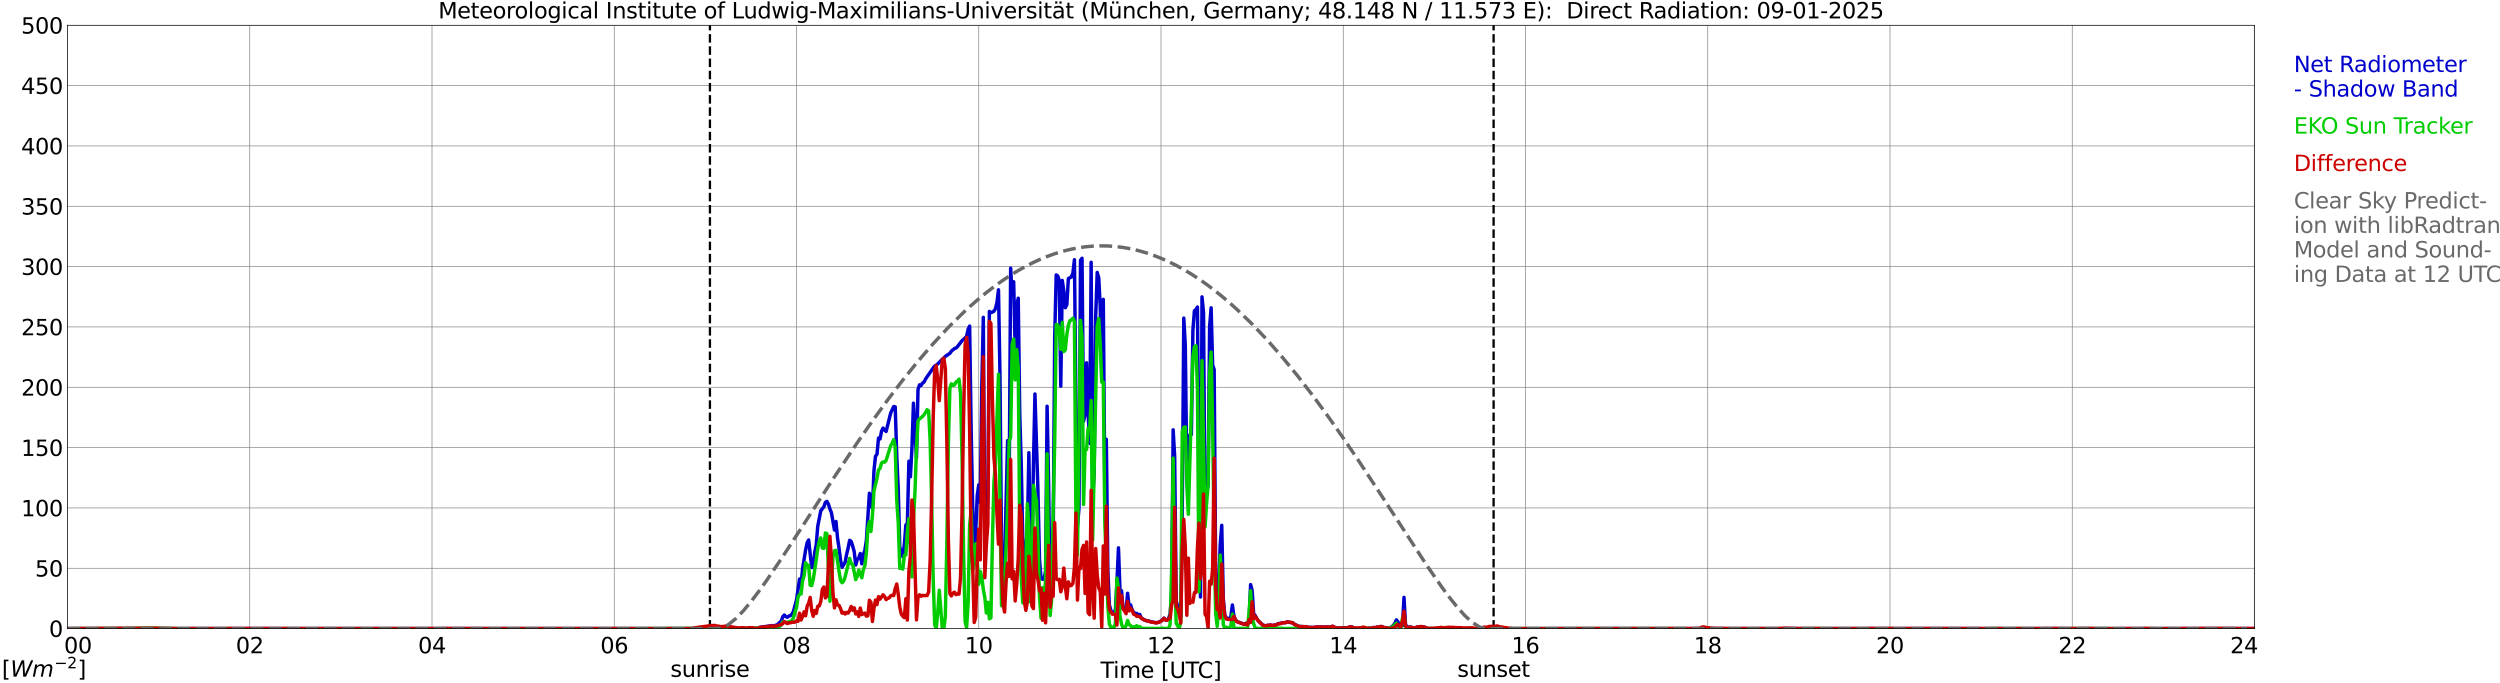
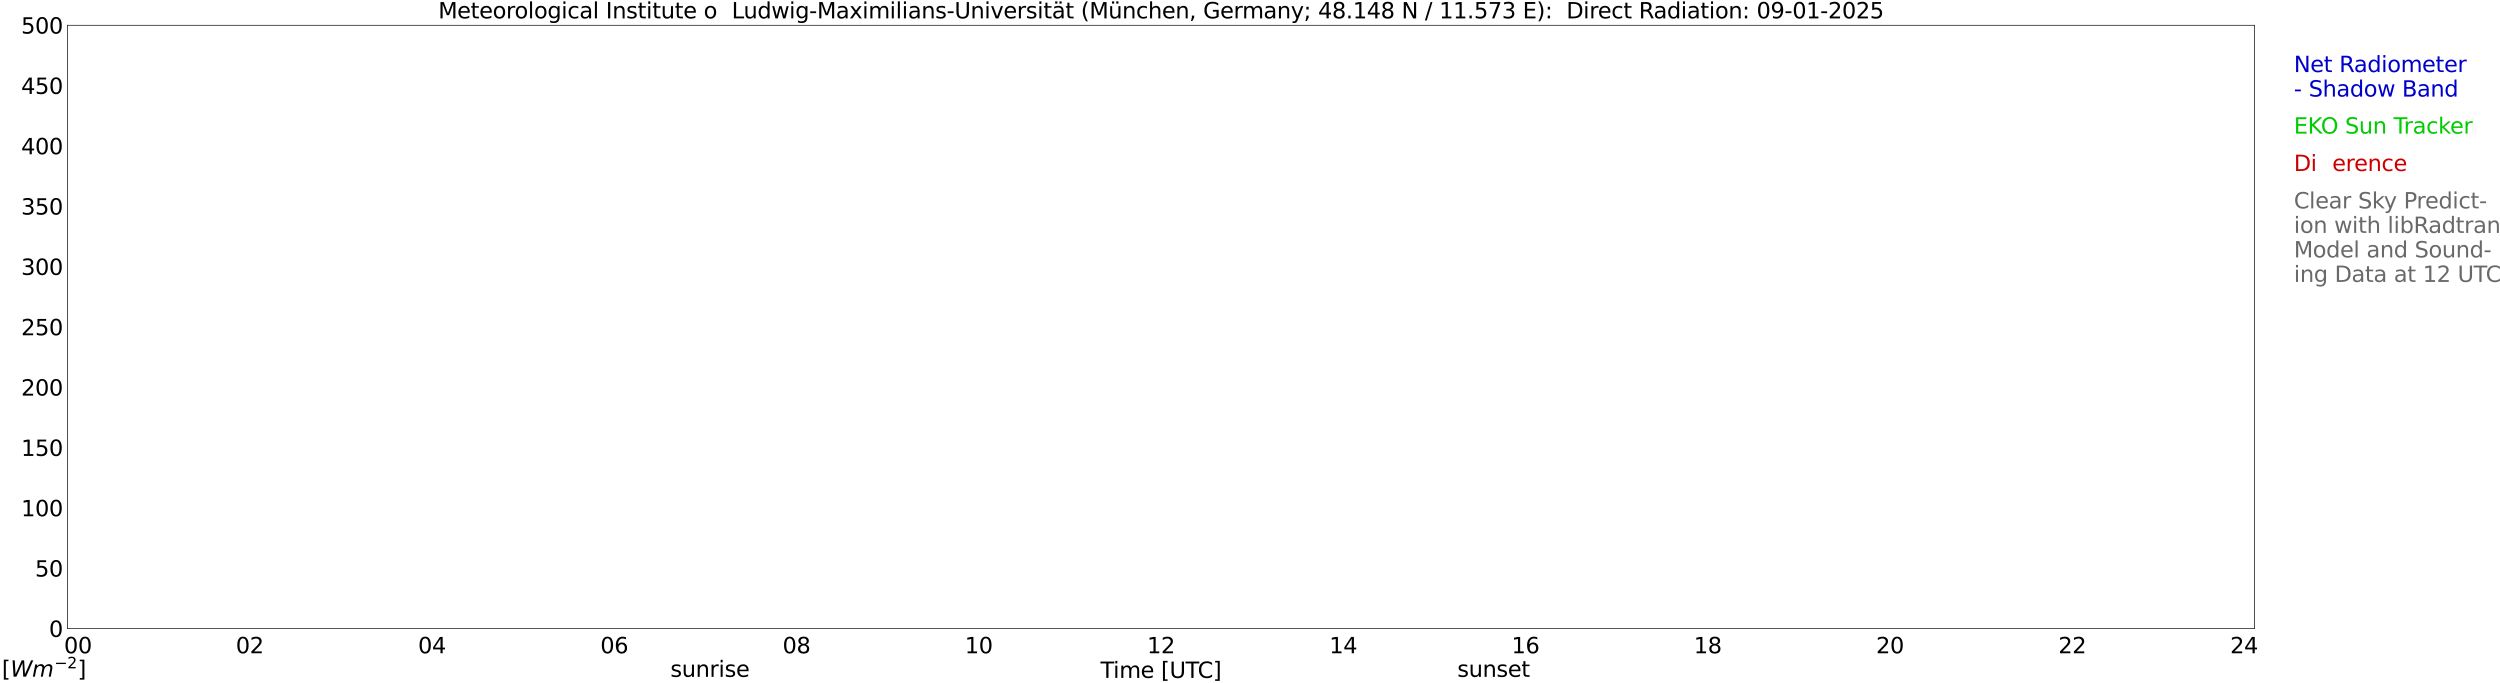
<svg xmlns="http://www.w3.org/2000/svg" xmlns:xlink="http://www.w3.org/1999/xlink" width="1085.4pt" height="296.64pt" viewBox="0 0 1085.4 296.64" version="1.1">
  <defs>
    <style type="text/css">*{stroke-linejoin: round; stroke-linecap: butt}</style>
  </defs>
  <g id="figure_1">
    <g id="patch_1">
      <path d="M 0 296.64  L 1085.4 296.64  L 1085.4 0  L 0 0  z " style="fill: #ffffff" />
    </g>
    <g id="axes_1">
      <g id="patch_2">
        <path d="M 29.306 272.909  L 978.814 272.909  L 978.814 10.976  L 29.306 10.976  z " style="fill: #ffffff" />
      </g>
      <g id="patch_3">
        <path d="M 978.814 272.909  L 978.814 272.909  L 978.814 10.976  L 978.814 10.976  z " clip-path="url(#p929a74f0fd)" style="fill: #d3d3d3; opacity: 0.25; stroke: #d3d3d3; stroke-linejoin: miter" />
      </g>
      <g id="matplotlib.axis_1">
        <g id="xtick_1">
          <g id="line2d_1">
            <path d="M 29.306 272.909  L 29.306 10.976  " clip-path="url(#p929a74f0fd)" style="fill: none; stroke: #808080; stroke-width: 0.3; stroke-linecap: square" />
          </g>
          <g id="line2d_2" />
          <g id="text_1">
            <g transform="translate(18.733 283.627) scale(0.095 -0.095)">
              <defs>
                <path id="DejaVuSans-20" transform="scale(0.016)" />
                <path id="DejaVuSans-30" d="M 2034 4250  Q 1547 4250 1301 3770  Q 1056 3291 1056 2328  Q 1056 1369 1301 889  Q 1547 409 2034 409  Q 2525 409 2770 889  Q 3016 1369 3016 2328  Q 3016 3291 2770 3770  Q 2525 4250 2034 4250  z M 2034 4750  Q 2819 4750 3233 4129  Q 3647 3509 3647 2328  Q 3647 1150 3233 529  Q 2819 -91 2034 -91  Q 1250 -91 836 529  Q 422 1150 422 2328  Q 422 3509 836 4129  Q 1250 4750 2034 4750  z " transform="scale(0.016)" />
              </defs>
              <use xlink:href="#DejaVuSans-20" />
              <use xlink:href="#DejaVuSans-20" transform="translate(31.787 0)" />
              <use xlink:href="#DejaVuSans-20" transform="translate(63.574 0)" />
              <use xlink:href="#DejaVuSans-30" transform="translate(95.361 0)" />
              <use xlink:href="#DejaVuSans-30" transform="translate(158.984 0)" />
            </g>
          </g>
        </g>
        <g id="xtick_2">
          <g id="line2d_3">
            <path d="M 108.431 272.909  L 108.431 10.976  " clip-path="url(#p929a74f0fd)" style="fill: none; stroke: #808080; stroke-width: 0.3; stroke-linecap: square" />
          </g>
          <g id="line2d_4" />
          <g id="text_2">
            <g transform="translate(102.387 283.627) scale(0.095 -0.095)">
              <defs>
                <path id="DejaVuSans-32" d="M 1228 531  L 3431 531  L 3431 0  L 469 0  L 469 531  Q 828 903 1448 1529  Q 2069 2156 2228 2338  Q 2531 2678 2651 2914  Q 2772 3150 2772 3378  Q 2772 3750 2511 3984  Q 2250 4219 1831 4219  Q 1534 4219 1204 4116  Q 875 4013 500 3803  L 500 4441  Q 881 4594 1212 4672  Q 1544 4750 1819 4750  Q 2544 4750 2975 4387  Q 3406 4025 3406 3419  Q 3406 3131 3298 2873  Q 3191 2616 2906 2266  Q 2828 2175 2409 1742  Q 1991 1309 1228 531  z " transform="scale(0.016)" />
              </defs>
              <use xlink:href="#DejaVuSans-30" />
              <use xlink:href="#DejaVuSans-32" transform="translate(63.623 0)" />
            </g>
          </g>
        </g>
        <g id="xtick_3">
          <g id="line2d_5">
            <path d="M 187.557 272.909  L 187.557 10.976  " clip-path="url(#p929a74f0fd)" style="fill: none; stroke: #808080; stroke-width: 0.3; stroke-linecap: square" />
          </g>
          <g id="line2d_6" />
          <g id="text_3">
            <g transform="translate(181.513 283.627) scale(0.095 -0.095)">
              <defs>
                <path id="DejaVuSans-34" d="M 2419 4116  L 825 1625  L 2419 1625  L 2419 4116  z M 2253 4666  L 3047 4666  L 3047 1625  L 3713 1625  L 3713 1100  L 3047 1100  L 3047 0  L 2419 0  L 2419 1100  L 313 1100  L 313 1709  L 2253 4666  z " transform="scale(0.016)" />
              </defs>
              <use xlink:href="#DejaVuSans-30" />
              <use xlink:href="#DejaVuSans-34" transform="translate(63.623 0)" />
            </g>
          </g>
        </g>
        <g id="xtick_4">
          <g id="line2d_7">
            <path d="M 266.683 272.909  L 266.683 10.976  " clip-path="url(#p929a74f0fd)" style="fill: none; stroke: #808080; stroke-width: 0.3; stroke-linecap: square" />
          </g>
          <g id="line2d_8" />
          <g id="text_4">
            <g transform="translate(260.638 283.627) scale(0.095 -0.095)">
              <defs>
                <path id="DejaVuSans-36" d="M 2113 2584  Q 1688 2584 1439 2293  Q 1191 2003 1191 1497  Q 1191 994 1439 701  Q 1688 409 2113 409  Q 2538 409 2786 701  Q 3034 994 3034 1497  Q 3034 2003 2786 2293  Q 2538 2584 2113 2584  z M 3366 4563  L 3366 3988  Q 3128 4100 2886 4159  Q 2644 4219 2406 4219  Q 1781 4219 1451 3797  Q 1122 3375 1075 2522  Q 1259 2794 1537 2939  Q 1816 3084 2150 3084  Q 2853 3084 3261 2657  Q 3669 2231 3669 1497  Q 3669 778 3244 343  Q 2819 -91 2113 -91  Q 1303 -91 875 529  Q 447 1150 447 2328  Q 447 3434 972 4092  Q 1497 4750 2381 4750  Q 2619 4750 2861 4703  Q 3103 4656 3366 4563  z " transform="scale(0.016)" />
              </defs>
              <use xlink:href="#DejaVuSans-30" />
              <use xlink:href="#DejaVuSans-36" transform="translate(63.623 0)" />
            </g>
          </g>
        </g>
        <g id="xtick_5">
          <g id="line2d_9">
            <path d="M 345.808 272.909  L 345.808 10.976  " clip-path="url(#p929a74f0fd)" style="fill: none; stroke: #808080; stroke-width: 0.3; stroke-linecap: square" />
          </g>
          <g id="line2d_10" />
          <g id="text_5">
            <g transform="translate(339.764 283.627) scale(0.095 -0.095)">
              <defs>
                <path id="DejaVuSans-38" d="M 2034 2216  Q 1584 2216 1326 1975  Q 1069 1734 1069 1313  Q 1069 891 1326 650  Q 1584 409 2034 409  Q 2484 409 2743 651  Q 3003 894 3003 1313  Q 3003 1734 2745 1975  Q 2488 2216 2034 2216  z M 1403 2484  Q 997 2584 770 2862  Q 544 3141 544 3541  Q 544 4100 942 4425  Q 1341 4750 2034 4750  Q 2731 4750 3128 4425  Q 3525 4100 3525 3541  Q 3525 3141 3298 2862  Q 3072 2584 2669 2484  Q 3125 2378 3379 2068  Q 3634 1759 3634 1313  Q 3634 634 3220 271  Q 2806 -91 2034 -91  Q 1263 -91 848 271  Q 434 634 434 1313  Q 434 1759 690 2068  Q 947 2378 1403 2484  z M 1172 3481  Q 1172 3119 1398 2916  Q 1625 2713 2034 2713  Q 2441 2713 2670 2916  Q 2900 3119 2900 3481  Q 2900 3844 2670 4047  Q 2441 4250 2034 4250  Q 1625 4250 1398 4047  Q 1172 3844 1172 3481  z " transform="scale(0.016)" />
              </defs>
              <use xlink:href="#DejaVuSans-30" />
              <use xlink:href="#DejaVuSans-38" transform="translate(63.623 0)" />
            </g>
          </g>
        </g>
        <g id="xtick_6">
          <g id="line2d_11">
            <path d="M 424.934 272.909  L 424.934 10.976  " clip-path="url(#p929a74f0fd)" style="fill: none; stroke: #808080; stroke-width: 0.3; stroke-linecap: square" />
          </g>
          <g id="line2d_12" />
          <g id="text_6">
            <g transform="translate(418.89 283.627) scale(0.095 -0.095)">
              <defs>
                <path id="DejaVuSans-31" d="M 794 531  L 1825 531  L 1825 4091  L 703 3866  L 703 4441  L 1819 4666  L 2450 4666  L 2450 531  L 3481 531  L 3481 0  L 794 0  L 794 531  z " transform="scale(0.016)" />
              </defs>
              <use xlink:href="#DejaVuSans-31" />
              <use xlink:href="#DejaVuSans-30" transform="translate(63.623 0)" />
            </g>
          </g>
        </g>
        <g id="xtick_7">
          <g id="line2d_13">
            <path d="M 504.06 272.909  L 504.06 10.976  " clip-path="url(#p929a74f0fd)" style="fill: none; stroke: #808080; stroke-width: 0.3; stroke-linecap: square" />
          </g>
          <g id="line2d_14" />
          <g id="text_7">
            <g transform="translate(498.015 283.627) scale(0.095 -0.095)">
              <use xlink:href="#DejaVuSans-31" />
              <use xlink:href="#DejaVuSans-32" transform="translate(63.623 0)" />
            </g>
          </g>
        </g>
        <g id="xtick_8">
          <g id="line2d_15">
            <path d="M 583.185 272.909  L 583.185 10.976  " clip-path="url(#p929a74f0fd)" style="fill: none; stroke: #808080; stroke-width: 0.3; stroke-linecap: square" />
          </g>
          <g id="line2d_16" />
          <g id="text_8">
            <g transform="translate(577.141 283.627) scale(0.095 -0.095)">
              <use xlink:href="#DejaVuSans-31" />
              <use xlink:href="#DejaVuSans-34" transform="translate(63.623 0)" />
            </g>
          </g>
        </g>
        <g id="xtick_9">
          <g id="line2d_17">
            <path d="M 662.311 272.909  L 662.311 10.976  " clip-path="url(#p929a74f0fd)" style="fill: none; stroke: #808080; stroke-width: 0.3; stroke-linecap: square" />
          </g>
          <g id="line2d_18" />
          <g id="text_9">
            <g transform="translate(656.267 283.627) scale(0.095 -0.095)">
              <use xlink:href="#DejaVuSans-31" />
              <use xlink:href="#DejaVuSans-36" transform="translate(63.623 0)" />
            </g>
          </g>
        </g>
        <g id="xtick_10">
          <g id="line2d_19">
            <path d="M 741.437 272.909  L 741.437 10.976  " clip-path="url(#p929a74f0fd)" style="fill: none; stroke: #808080; stroke-width: 0.3; stroke-linecap: square" />
          </g>
          <g id="line2d_20" />
          <g id="text_10">
            <g transform="translate(735.392 283.627) scale(0.095 -0.095)">
              <use xlink:href="#DejaVuSans-31" />
              <use xlink:href="#DejaVuSans-38" transform="translate(63.623 0)" />
            </g>
          </g>
        </g>
        <g id="xtick_11">
          <g id="line2d_21">
            <path d="M 820.562 272.909  L 820.562 10.976  " clip-path="url(#p929a74f0fd)" style="fill: none; stroke: #808080; stroke-width: 0.3; stroke-linecap: square" />
          </g>
          <g id="line2d_22" />
          <g id="text_11">
            <g transform="translate(814.518 283.627) scale(0.095 -0.095)">
              <use xlink:href="#DejaVuSans-32" />
              <use xlink:href="#DejaVuSans-30" transform="translate(63.623 0)" />
            </g>
          </g>
        </g>
        <g id="xtick_12">
          <g id="line2d_23">
            <path d="M 899.688 272.909  L 899.688 10.976  " clip-path="url(#p929a74f0fd)" style="fill: none; stroke: #808080; stroke-width: 0.3; stroke-linecap: square" />
          </g>
          <g id="line2d_24" />
          <g id="text_12">
            <g transform="translate(893.644 283.627) scale(0.095 -0.095)">
              <use xlink:href="#DejaVuSans-32" />
              <use xlink:href="#DejaVuSans-32" transform="translate(63.623 0)" />
            </g>
          </g>
        </g>
        <g id="xtick_13">
          <g id="line2d_25">
            <path d="M 978.814 272.909  L 978.814 10.976  " clip-path="url(#p929a74f0fd)" style="fill: none; stroke: #808080; stroke-width: 0.3; stroke-linecap: square" />
          </g>
          <g id="line2d_26" />
          <g id="text_13">
            <g transform="translate(968.241 283.627) scale(0.095 -0.095)">
              <use xlink:href="#DejaVuSans-32" />
              <use xlink:href="#DejaVuSans-34" transform="translate(63.623 0)" />
              <use xlink:href="#DejaVuSans-20" transform="translate(127.246 0)" />
              <use xlink:href="#DejaVuSans-20" transform="translate(159.033 0)" />
              <use xlink:href="#DejaVuSans-20" transform="translate(190.82 0)" />
            </g>
          </g>
        </g>
        <g id="text_14">
          <g transform="translate(477.806 294.322) scale(0.095 -0.095)">
            <defs>
              <path id="DejaVuSans-54" d="M -19 4666  L 3928 4666  L 3928 4134  L 2272 4134  L 2272 0  L 1638 0  L 1638 4134  L -19 4134  L -19 4666  z " transform="scale(0.016)" />
              <path id="DejaVuSans-69" d="M 603 3500  L 1178 3500  L 1178 0  L 603 0  L 603 3500  z M 603 4863  L 1178 4863  L 1178 4134  L 603 4134  L 603 4863  z " transform="scale(0.016)" />
              <path id="DejaVuSans-6d" d="M 3328 2828  Q 3544 3216 3844 3400  Q 4144 3584 4550 3584  Q 5097 3584 5394 3201  Q 5691 2819 5691 2113  L 5691 0  L 5113 0  L 5113 2094  Q 5113 2597 4934 2840  Q 4756 3084 4391 3084  Q 3944 3084 3684 2787  Q 3425 2491 3425 1978  L 3425 0  L 2847 0  L 2847 2094  Q 2847 2600 2669 2842  Q 2491 3084 2119 3084  Q 1678 3084 1418 2786  Q 1159 2488 1159 1978  L 1159 0  L 581 0  L 581 3500  L 1159 3500  L 1159 2956  Q 1356 3278 1631 3431  Q 1906 3584 2284 3584  Q 2666 3584 2933 3390  Q 3200 3197 3328 2828  z " transform="scale(0.016)" />
              <path id="DejaVuSans-65" d="M 3597 1894  L 3597 1613  L 953 1613  Q 991 1019 1311 708  Q 1631 397 2203 397  Q 2534 397 2845 478  Q 3156 559 3463 722  L 3463 178  Q 3153 47 2828 -22  Q 2503 -91 2169 -91  Q 1331 -91 842 396  Q 353 884 353 1716  Q 353 2575 817 3079  Q 1281 3584 2069 3584  Q 2775 3584 3186 3129  Q 3597 2675 3597 1894  z M 3022 2063  Q 3016 2534 2758 2815  Q 2500 3097 2075 3097  Q 1594 3097 1305 2825  Q 1016 2553 972 2059  L 3022 2063  z " transform="scale(0.016)" />
              <path id="DejaVuSans-5b" d="M 550 4863  L 1875 4863  L 1875 4416  L 1125 4416  L 1125 -397  L 1875 -397  L 1875 -844  L 550 -844  L 550 4863  z " transform="scale(0.016)" />
              <path id="DejaVuSans-55" d="M 556 4666  L 1191 4666  L 1191 1831  Q 1191 1081 1462 751  Q 1734 422 2344 422  Q 2950 422 3222 751  Q 3494 1081 3494 1831  L 3494 4666  L 4128 4666  L 4128 1753  Q 4128 841 3676 375  Q 3225 -91 2344 -91  Q 1459 -91 1007 375  Q 556 841 556 1753  L 556 4666  z " transform="scale(0.016)" />
              <path id="DejaVuSans-43" d="M 4122 4306  L 4122 3641  Q 3803 3938 3442 4084  Q 3081 4231 2675 4231  Q 1875 4231 1450 3742  Q 1025 3253 1025 2328  Q 1025 1406 1450 917  Q 1875 428 2675 428  Q 3081 428 3442 575  Q 3803 722 4122 1019  L 4122 359  Q 3791 134 3420 21  Q 3050 -91 2638 -91  Q 1578 -91 968 557  Q 359 1206 359 2328  Q 359 3453 968 4101  Q 1578 4750 2638 4750  Q 3056 4750 3426 4639  Q 3797 4528 4122 4306  z " transform="scale(0.016)" />
              <path id="DejaVuSans-5d" d="M 1947 4863  L 1947 -844  L 622 -844  L 622 -397  L 1369 -397  L 1369 4416  L 622 4416  L 622 4863  L 1947 4863  z " transform="scale(0.016)" />
            </defs>
            <use xlink:href="#DejaVuSans-54" />
            <use xlink:href="#DejaVuSans-69" transform="translate(57.959 0)" />
            <use xlink:href="#DejaVuSans-6d" transform="translate(85.742 0)" />
            <use xlink:href="#DejaVuSans-65" transform="translate(183.154 0)" />
            <use xlink:href="#DejaVuSans-20" transform="translate(244.678 0)" />
            <use xlink:href="#DejaVuSans-5b" transform="translate(276.465 0)" />
            <use xlink:href="#DejaVuSans-55" transform="translate(315.479 0)" />
            <use xlink:href="#DejaVuSans-54" transform="translate(388.672 0)" />
            <use xlink:href="#DejaVuSans-43" transform="translate(443.881 0)" />
            <use xlink:href="#DejaVuSans-5d" transform="translate(513.705 0)" />
          </g>
        </g>
      </g>
      <g id="matplotlib.axis_2">
        <g id="ytick_1">
          <g id="line2d_27">
            <path d="M 29.306 272.909  L 978.814 272.909  " clip-path="url(#p929a74f0fd)" style="fill: none; stroke: #808080; stroke-width: 0.3; stroke-linecap: square" />
          </g>
          <g id="line2d_28" />
          <g id="text_15">
            <g transform="translate(21.261 276.518) scale(0.095 -0.095)">
              <use xlink:href="#DejaVuSans-30" />
            </g>
          </g>
        </g>
        <g id="ytick_2">
          <g id="line2d_29">
            <path d="M 29.306 246.715  L 978.814 246.715  " clip-path="url(#p929a74f0fd)" style="fill: none; stroke: #808080; stroke-width: 0.3; stroke-linecap: square" />
          </g>
          <g id="line2d_30" />
          <g id="text_16">
            <g transform="translate(15.217 250.325) scale(0.095 -0.095)">
              <defs>
                <path id="DejaVuSans-35" d="M 691 4666  L 3169 4666  L 3169 4134  L 1269 4134  L 1269 2991  Q 1406 3038 1543 3061  Q 1681 3084 1819 3084  Q 2600 3084 3056 2656  Q 3513 2228 3513 1497  Q 3513 744 3044 326  Q 2575 -91 1722 -91  Q 1428 -91 1123 -41  Q 819 9 494 109  L 494 744  Q 775 591 1075 516  Q 1375 441 1709 441  Q 2250 441 2565 725  Q 2881 1009 2881 1497  Q 2881 1984 2565 2268  Q 2250 2553 1709 2553  Q 1456 2553 1204 2497  Q 953 2441 691 2322  L 691 4666  z " transform="scale(0.016)" />
              </defs>
              <use xlink:href="#DejaVuSans-35" />
              <use xlink:href="#DejaVuSans-30" transform="translate(63.623 0)" />
            </g>
          </g>
        </g>
        <g id="ytick_3">
          <g id="line2d_31">
            <path d="M 29.306 220.522  L 978.814 220.522  " clip-path="url(#p929a74f0fd)" style="fill: none; stroke: #808080; stroke-width: 0.3; stroke-linecap: square" />
          </g>
          <g id="line2d_32" />
          <g id="text_17">
            <g transform="translate(9.173 224.131) scale(0.095 -0.095)">
              <use xlink:href="#DejaVuSans-31" />
              <use xlink:href="#DejaVuSans-30" transform="translate(63.623 0)" />
              <use xlink:href="#DejaVuSans-30" transform="translate(127.246 0)" />
            </g>
          </g>
        </g>
        <g id="ytick_4">
          <g id="line2d_33">
            <path d="M 29.306 194.329  L 978.814 194.329  " clip-path="url(#p929a74f0fd)" style="fill: none; stroke: #808080; stroke-width: 0.3; stroke-linecap: square" />
          </g>
          <g id="line2d_34" />
          <g id="text_18">
            <g transform="translate(9.173 197.938) scale(0.095 -0.095)">
              <use xlink:href="#DejaVuSans-31" />
              <use xlink:href="#DejaVuSans-35" transform="translate(63.623 0)" />
              <use xlink:href="#DejaVuSans-30" transform="translate(127.246 0)" />
            </g>
          </g>
        </g>
        <g id="ytick_5">
          <g id="line2d_35">
            <path d="M 29.306 168.136  L 978.814 168.136  " clip-path="url(#p929a74f0fd)" style="fill: none; stroke: #808080; stroke-width: 0.3; stroke-linecap: square" />
          </g>
          <g id="line2d_36" />
          <g id="text_19">
            <g transform="translate(9.173 171.745) scale(0.095 -0.095)">
              <use xlink:href="#DejaVuSans-32" />
              <use xlink:href="#DejaVuSans-30" transform="translate(63.623 0)" />
              <use xlink:href="#DejaVuSans-30" transform="translate(127.246 0)" />
            </g>
          </g>
        </g>
        <g id="ytick_6">
          <g id="line2d_37">
            <path d="M 29.306 141.942  L 978.814 141.942  " clip-path="url(#p929a74f0fd)" style="fill: none; stroke: #808080; stroke-width: 0.3; stroke-linecap: square" />
          </g>
          <g id="line2d_38" />
          <g id="text_20">
            <g transform="translate(9.173 145.551) scale(0.095 -0.095)">
              <use xlink:href="#DejaVuSans-32" />
              <use xlink:href="#DejaVuSans-35" transform="translate(63.623 0)" />
              <use xlink:href="#DejaVuSans-30" transform="translate(127.246 0)" />
            </g>
          </g>
        </g>
        <g id="ytick_7">
          <g id="line2d_39">
            <path d="M 29.306 115.749  L 978.814 115.749  " clip-path="url(#p929a74f0fd)" style="fill: none; stroke: #808080; stroke-width: 0.3; stroke-linecap: square" />
          </g>
          <g id="line2d_40" />
          <g id="text_21">
            <g transform="translate(9.173 119.358) scale(0.095 -0.095)">
              <defs>
                <path id="DejaVuSans-33" d="M 2597 2516  Q 3050 2419 3304 2112  Q 3559 1806 3559 1356  Q 3559 666 3084 287  Q 2609 -91 1734 -91  Q 1441 -91 1130 -33  Q 819 25 488 141  L 488 750  Q 750 597 1062 519  Q 1375 441 1716 441  Q 2309 441 2620 675  Q 2931 909 2931 1356  Q 2931 1769 2642 2001  Q 2353 2234 1838 2234  L 1294 2234  L 1294 2753  L 1863 2753  Q 2328 2753 2575 2939  Q 2822 3125 2822 3475  Q 2822 3834 2567 4026  Q 2313 4219 1838 4219  Q 1578 4219 1281 4162  Q 984 4106 628 3988  L 628 4550  Q 988 4650 1302 4700  Q 1616 4750 1894 4750  Q 2613 4750 3031 4423  Q 3450 4097 3450 3541  Q 3450 3153 3228 2886  Q 3006 2619 2597 2516  z " transform="scale(0.016)" />
              </defs>
              <use xlink:href="#DejaVuSans-33" />
              <use xlink:href="#DejaVuSans-30" transform="translate(63.623 0)" />
              <use xlink:href="#DejaVuSans-30" transform="translate(127.246 0)" />
            </g>
          </g>
        </g>
        <g id="ytick_8">
          <g id="line2d_41">
            <path d="M 29.306 89.556  L 978.814 89.556  " clip-path="url(#p929a74f0fd)" style="fill: none; stroke: #808080; stroke-width: 0.3; stroke-linecap: square" />
          </g>
          <g id="line2d_42" />
          <g id="text_22">
            <g transform="translate(9.173 93.165) scale(0.095 -0.095)">
              <use xlink:href="#DejaVuSans-33" />
              <use xlink:href="#DejaVuSans-35" transform="translate(63.623 0)" />
              <use xlink:href="#DejaVuSans-30" transform="translate(127.246 0)" />
            </g>
          </g>
        </g>
        <g id="ytick_9">
          <g id="line2d_43">
-             <path d="M 29.306 63.362  L 978.814 63.362  " clip-path="url(#p929a74f0fd)" style="fill: none; stroke: #808080; stroke-width: 0.3; stroke-linecap: square" />
-           </g>
+             </g>
          <g id="line2d_44" />
          <g id="text_23">
            <g transform="translate(9.173 66.972) scale(0.095 -0.095)">
              <use xlink:href="#DejaVuSans-34" />
              <use xlink:href="#DejaVuSans-30" transform="translate(63.623 0)" />
              <use xlink:href="#DejaVuSans-30" transform="translate(127.246 0)" />
            </g>
          </g>
        </g>
        <g id="ytick_10">
          <g id="line2d_45">
            <path d="M 29.306 37.169  L 978.814 37.169  " clip-path="url(#p929a74f0fd)" style="fill: none; stroke: #808080; stroke-width: 0.3; stroke-linecap: square" />
          </g>
          <g id="line2d_46" />
          <g id="text_24">
            <g transform="translate(9.173 40.778) scale(0.095 -0.095)">
              <use xlink:href="#DejaVuSans-34" />
              <use xlink:href="#DejaVuSans-35" transform="translate(63.623 0)" />
              <use xlink:href="#DejaVuSans-30" transform="translate(127.246 0)" />
            </g>
          </g>
        </g>
        <g id="ytick_11">
          <g id="line2d_47">
            <path d="M 29.306 10.976  L 978.814 10.976  " clip-path="url(#p929a74f0fd)" style="fill: none; stroke: #808080; stroke-width: 0.3; stroke-linecap: square" />
          </g>
          <g id="line2d_48" />
          <g id="text_25">
            <g transform="translate(9.173 14.585) scale(0.095 -0.095)">
              <use xlink:href="#DejaVuSans-35" />
              <use xlink:href="#DejaVuSans-30" transform="translate(63.623 0)" />
              <use xlink:href="#DejaVuSans-30" transform="translate(127.246 0)" />
            </g>
          </g>
        </g>
      </g>
      <g id="line2d_49">
        <path d="M 308.224 272.909  L 308.224 10.976  " clip-path="url(#p929a74f0fd)" style="fill: none; stroke-dasharray: 3.7,1.6; stroke-dashoffset: 0; stroke: #000000" />
      </g>
      <g id="line2d_50">
        <path d="M 648.464 272.909  L 648.464 10.976  " clip-path="url(#p929a74f0fd)" style="fill: none; stroke-dasharray: 3.7,1.6; stroke-dashoffset: 0; stroke: #000000" />
      </g>
      <g id="line2d_51">
        <path d="M 29.306 272.909  L 299.652 272.909  L 302.289 273.344  L 308.224 274.145  L 310.202 274.287  L 311.521 273.957  L 312.18 273.936  L 312.839 273.773  L 314.158 273.826  L 314.818 273.967  L 315.477 273.988  L 316.136 273.757  L 318.114 273.611  L 318.774 273.328  L 319.433 273.406  L 320.093 273.181  L 322.73 273.296  L 323.39 273.134  L 324.708 273.186  L 325.368 273.349  L 326.027 273.249  L 326.686 273.286  L 327.346 273.139  L 328.005 272.794  L 328.665 272.851  L 329.983 272.364  L 335.258 271.594  L 335.918 271.814  L 336.577 271.489  L 337.236 271.363  L 337.896 270.876  L 339.215 269.535  L 339.874 267.712  L 340.533 267.021  L 341.193 267.728  L 341.852 267.99  L 342.512 267.461  L 343.171 267.277  L 343.83 266.607  L 344.49 265.428  L 345.808 260.462  L 347.127 251.378  L 347.787 254.112  L 348.446 246.915  L 349.765 238.747  L 350.424 235.688  L 351.083 234.426  L 352.402 246.396  L 353.062 246.291  L 353.721 239.743  L 354.38 236.463  L 355.04 228.438  L 356.359 221.727  L 357.677 220.045  L 358.337 218.102  L 358.996 217.693  L 359.655 218.851  L 360.315 220.962  L 360.974 222.607  L 362.293 230.119  L 362.952 226.431  L 363.612 233.504  L 364.271 237.988  L 364.93 243.253  L 365.59 246.291  L 366.909 244.164  L 367.568 240.681  L 368.227 237.904  L 368.887 234.562  L 369.546 235.07  L 370.206 237.097  L 370.865 239.507  L 371.524 245.28  L 372.184 242.949  L 372.843 242.242  L 373.502 240.314  L 374.162 244.772  L 374.821 240.864  L 375.481 238.92  L 376.14 234.724  L 377.459 214.162  L 378.118 219.275  L 378.777 220.653  L 379.437 204.408  L 380.096 198.09  L 380.756 197.215  L 381.415 190.169  L 382.074 190.562  L 382.734 187.194  L 383.393 185.863  L 384.053 186.754  L 384.712 187.304  L 386.69 179.341  L 388.009 176.512  L 388.668 176.638  L 389.328 197.786  L 389.987 212.256  L 390.646 237.401  L 391.306 240.151  L 391.965 241.713  L 392.624 236.442  L 393.284 227.935  L 393.943 227.123  L 394.603 200.259  L 395.262 207.001  L 395.921 194.669  L 396.581 175.056  L 397.899 198.761  L 398.559 169.162  L 399.218 167.088  L 399.878 167.376  L 400.537 166.318  L 401.196 165.831  L 401.856 164.516  L 405.153 159.754  L 405.812 158.921  L 406.471 158.549  L 407.131 158.025  L 409.109 155.971  L 409.768 155.432  L 410.428 154.725  L 412.406 153.389  L 413.065 152.441  L 414.384 151.325  L 415.043 151.099  L 415.703 150.471  L 417.681 147.899  L 418.34 147.359  L 419.659 146.018  L 420.318 142.959  L 420.978 141.576  L 421.637 186.329  L 422.297 220.108  L 422.956 242.394  L 423.615 231.083  L 424.275 215.147  L 424.934 210.501  L 425.593 218.207  L 426.253 168.371  L 426.912 137.788  L 427.572 237.344  L 428.231 229.957  L 428.89 216.127  L 429.55 135.226  L 430.209 135.729  L 430.869 135.483  L 431.528 135.106  L 432.187 134.011  L 432.847 131.292  L 433.506 125.828  L 434.165 163.803  L 434.825 238.135  L 435.484 250.76  L 436.144 243.949  L 437.462 191.29  L 438.122 214.1  L 438.781 116.446  L 439.44 128.144  L 440.1 122.329  L 440.759 152.928  L 441.419 132.623  L 442.078 129.479  L 442.737 179.624  L 443.397 201.956  L 444.056 234.986  L 444.716 249.44  L 445.375 237.302  L 446.034 230.324  L 446.694 196.55  L 447.353 236.238  L 448.012 242.331  L 448.672 202.035  L 449.331 171.059  L 450.65 213.618  L 451.309 242.933  L 451.969 250.99  L 452.628 251.519  L 453.287 251.242  L 453.947 248.041  L 454.606 176.386  L 455.266 210.118  L 455.925 257.905  L 456.584 244.547  L 457.244 235.94  L 457.903 146.385  L 458.563 119.374  L 459.222 119.798  L 459.881 121.7  L 460.541 167.68  L 461.2 121.768  L 461.859 126.352  L 462.519 133.602  L 463.178 132.251  L 463.838 120.956  L 465.156 120.218  L 465.816 118.51  L 466.475 112.768  L 467.134 176.434  L 467.794 228.668  L 468.453 220.554  L 469.113 113.025  L 469.772 112.134  L 470.431 182.893  L 471.091 179.996  L 471.75 157.517  L 472.409 179.09  L 473.069 192.501  L 473.728 113.873  L 474.388 215.755  L 475.047 205.712  L 475.706 137.495  L 476.366 118.274  L 477.025 120.595  L 477.685 133.204  L 478.344 165.28  L 479.003 129.977  L 479.663 211.983  L 480.322 190.73  L 480.981 247.58  L 481.641 262.662  L 482.3 265.046  L 482.96 266.062  L 483.619 266.355  L 484.278 264.606  L 484.938 252.557  L 485.597 237.862  L 486.256 256.25  L 486.916 256.501  L 487.575 264.176  L 488.235 265.004  L 488.894 265.177  L 489.553 257.575  L 490.213 263.505  L 490.872 262.636  L 491.532 264.805  L 492.191 265.842  L 492.85 266.345  L 493.51 266.324  L 494.169 266.989  L 494.828 266.764  L 495.488 268.304  L 496.807 269.106  L 498.125 269.561  L 498.785 269.608  L 499.444 269.907  L 502.082 270.394  L 503.4 270.007  L 504.06 269.661  L 505.379 268.372  L 506.038 269.184  L 506.697 269.216  L 507.357 268.508  L 508.016 266.58  L 508.675 257.811  L 509.335 186.612  L 509.994 198.2  L 510.654 260.807  L 511.313 263.395  L 511.972 266.539  L 512.632 267.592  L 513.291 221.921  L 513.95 138.113  L 514.61 149.921  L 515.269 204.838  L 515.929 192.7  L 516.588 188.818  L 517.247 188.629  L 517.907 143.477  L 518.566 134.912  L 519.226 134.451  L 519.885 133.304  L 520.544 211.218  L 521.204 259.194  L 521.863 128.903  L 522.522 135.734  L 523.182 222.56  L 523.841 213.565  L 524.501 210.888  L 525.16 141.869  L 525.819 133.649  L 526.479 158.47  L 527.138 160.477  L 527.797 249.11  L 528.457 263.626  L 529.116 256.59  L 529.776 236.406  L 530.435 228.082  L 531.094 259.697  L 531.754 267.193  L 532.413 268.126  L 533.073 268.665  L 533.732 268.629  L 534.391 267.733  L 535.051 262.662  L 535.71 267.361  L 536.369 269.079  L 537.029 269.855  L 540.326 271.049  L 540.985 270.562  L 541.644 270.991  L 542.304 269.567  L 542.963 253.814  L 543.623 256.339  L 544.282 266.476  L 544.941 267.188  L 545.601 268.514  L 546.26 269.477  L 548.238 271.39  L 549.557 271.741  L 550.216 271.494  L 550.876 271.468  L 551.535 271.316  L 552.195 271.568  L 554.173 271.316  L 554.832 270.792  L 557.47 270.295  L 558.129 270.331  L 558.788 269.991  L 561.426 270.499  L 562.085 271.096  L 564.063 271.982  L 567.36 272.097  L 568.02 272.385  L 570.657 272.422  L 571.317 272.207  L 573.295 272.238  L 573.954 272.107  L 574.613 272.312  L 576.592 272.154  L 577.251 272.369  L 578.57 271.898  L 579.889 272.579  L 581.207 272.626  L 582.526 272.626  L 583.845 272.558  L 584.504 272.631  L 585.164 272.521  L 585.823 272.259  L 586.482 272.154  L 587.142 272.264  L 587.801 272.642  L 588.46 273.171  L 591.098 273.26  L 591.757 273.548  L 593.076 273.276  L 594.395 272.673  L 595.054 272.809  L 596.373 272.411  L 597.032 272.6  L 597.692 272.28  L 598.351 272.264  L 599.67 271.976  L 600.989 272.495  L 601.648 272.484  L 602.967 272.809  L 604.286 272.149  L 604.945 271.489  L 605.604 270.635  L 606.264 269.132  L 606.923 269.991  L 607.582 271.4  L 608.901 271.61  L 609.561 259.372  L 610.22 271.081  L 610.879 272.327  L 612.198 272.233  L 614.176 272.636  L 615.495 272.191  L 616.154 272.175  L 616.814 272.029  L 618.133 272.16  L 620.111 272.945  L 620.77 272.841  L 625.386 273.391  L 626.045 273.396  L 626.705 273.176  L 627.364 273.359  L 628.023 273.323  L 628.683 273.485  L 629.342 273.485  L 630.001 273.344  L 630.661 273.485  L 631.32 273.344  L 633.298 273.249  L 636.595 273.186  L 637.255 273.108  L 639.233 273.249  L 640.552 273.019  L 641.211 273.202  L 642.53 273.323  L 643.189 273.082  L 643.848 273.406  L 644.508 273.59  L 645.167 273.511  L 645.827 273.553  L 646.486 273.836  L 647.805 273.862  L 649.123 273.847  L 649.783 274.046  L 650.442 273.946  L 651.102 273.642  L 652.42 273.543  L 653.08 273.344  L 653.739 273.344  L 655.058 273.04  L 655.717 273.139  L 656.377 272.909  L 978.154 272.909  L 978.154 272.909  " clip-path="url(#p929a74f0fd)" style="fill: none; stroke: #0000cc; stroke-width: 1.5; stroke-linecap: square" />
      </g>
      <g id="line2d_52">
        <path d="M 28.646 272.932  L 56.34 272.854  L 65.572 272.706  L 76.781 272.903  L 90.628 272.936  L 103.816 272.96  L 121.619 272.954  L 161.182 272.929  L 175.688 272.926  L 202.063 272.967  L 219.867 272.924  L 241.626 272.94  L 269.98 272.923  L 335.918 272.719  L 337.236 272.521  L 337.896 272.272  L 338.555 271.905  L 339.215 271.187  L 339.874 269.901  L 341.193 270.34  L 343.171 269.778  L 343.83 269.416  L 344.49 268.171  L 345.149 265.744  L 345.808 263.852  L 346.468 259.248  L 347.127 258.066  L 347.787 257.842  L 348.446 252.163  L 349.105 250.029  L 349.765 244.313  L 350.424 245.404  L 351.083 245.461  L 351.743 254.033  L 352.402 254.254  L 353.062 251.639  L 354.38 243.051  L 355.04 238.13  L 355.699 234.866  L 356.359 233.542  L 357.018 237.934  L 357.677 238.081  L 358.337 231.418  L 358.996 231.692  L 360.315 261.002  L 360.974 252.848  L 361.634 241.811  L 362.293 239.112  L 362.952 238.937  L 364.271 248.062  L 364.93 251.973  L 365.59 252.984  L 366.249 252.342  L 366.909 250.492  L 368.887 242.436  L 369.546 244.67  L 370.206 245.074  L 371.524 251.647  L 372.184 250.196  L 372.843 247.521  L 374.162 250.856  L 374.821 247.319  L 375.481 245.652  L 376.14 240.131  L 376.799 229.407  L 377.459 226.458  L 378.118 230.74  L 378.777 223.742  L 379.437 213.189  L 380.756 207.654  L 381.415 204.032  L 382.074 203.364  L 382.734 201.031  L 383.393 200.549  L 384.053 200.646  L 384.712 199.887  L 386.69 193.539  L 387.349 192.385  L 388.009 190.846  L 388.668 194.042  L 389.328 217.141  L 389.987 227.12  L 390.646 246.771  L 391.306 246.485  L 391.965 247.076  L 392.624 241.186  L 393.284 240.942  L 393.943 230.833  L 394.603 225.129  L 395.921 250.45  L 396.581 225.806  L 397.24 213.632  L 397.899 194.963  L 398.559 182.84  L 399.218 181.774  L 399.878 181.417  L 401.196 180.1  L 402.515 177.877  L 403.175 178.451  L 403.834 191.282  L 404.493 217.888  L 405.153 251.268  L 405.812 271.279  L 406.471 272.728  L 407.131 265.878  L 407.79 256.273  L 409.109 272.787  L 409.768 272.837  L 410.428 267.649  L 411.087 235.197  L 411.746 192.255  L 412.406 168.57  L 413.065 166.618  L 413.725 167.328  L 414.384 167.132  L 415.043 165.838  L 415.703 165.531  L 416.362 164.605  L 417.022 170.862  L 417.681 198.609  L 418.34 239.237  L 419 269.812  L 419.659 272.47  L 420.318 261.881  L 420.978 228.048  L 421.637 221.547  L 422.297 247.559  L 422.956 245.052  L 423.615 236.068  L 424.275 243.64  L 424.934 253.691  L 425.593 248.051  L 426.253 250.452  L 426.912 255.864  L 427.572 259.454  L 428.231 266.124  L 428.89 261.516  L 429.55 268.647  L 430.209 268.25  L 430.869 234.635  L 431.528 209.438  L 432.187 200.65  L 433.506 162.48  L 434.165 219.53  L 434.825 262.973  L 435.484 261.306  L 436.144 251.142  L 436.803 238.42  L 437.462 219.599  L 438.122 191.448  L 438.781 189.854  L 439.44 149.727  L 440.1 147.204  L 440.759 164.935  L 441.419 151.82  L 442.078 159.86  L 442.737 233.129  L 443.397 251.15  L 444.056 261.733  L 444.716 261.463  L 445.375 245.233  L 446.034 218.698  L 446.694 227.964  L 447.353 261.352  L 448.012 252.146  L 448.672 210.705  L 449.331 214.727  L 449.991 217.255  L 450.65 234.69  L 451.309 259.256  L 451.969 268.37  L 452.628 255.141  L 453.287 266.546  L 453.947 250.54  L 454.606 197.038  L 455.266 246.234  L 455.925 267.189  L 456.584 260.528  L 457.244 221.877  L 457.903 192.384  L 458.563 140.885  L 459.222 141.012  L 459.881 143.106  L 460.541 151.698  L 461.2 139.998  L 461.859 152.623  L 462.519 151.891  L 463.178 145.209  L 463.838 141.256  L 464.497 139.224  L 465.156 138.949  L 465.816 138.135  L 466.475 139.559  L 467.134 226.557  L 467.794 241.039  L 469.113 139.082  L 469.772 146.575  L 470.431 219.01  L 471.091 195.271  L 471.75 195.131  L 472.409 185.945  L 473.069 186.476  L 473.728 173.894  L 474.388 234.471  L 475.706 172.251  L 476.366 141.647  L 477.025 138.311  L 477.685 149.375  L 478.344 165.944  L 479.003 165.855  L 479.663 226.979  L 480.981 263.147  L 481.641 270.9  L 482.3 272.34  L 482.96 272.291  L 483.619 272.69  L 484.278 270.597  L 484.938 251.004  L 485.597 255.554  L 486.256 267.466  L 486.916 270.861  L 487.575 272.726  L 488.235 272.68  L 488.894 271.657  L 489.553 269.373  L 490.213 271.187  L 490.872 271.53  L 491.532 272.661  L 492.191 272.07  L 492.85 272.331  L 493.51 271.648  L 494.169 272.387  L 494.828 272.008  L 495.488 272.785  L 498.125 272.842  L 502.082 272.859  L 504.06 272.86  L 504.719 272.696  L 505.379 272.848  L 506.697 272.882  L 507.357 272.769  L 508.016 271.116  L 508.675 247.491  L 509.335 198.911  L 509.994 250.81  L 510.654 270.569  L 511.972 272.829  L 512.632 269.987  L 513.291 187.385  L 513.95 185.542  L 514.61 185.351  L 515.269 210.633  L 515.929 223.27  L 517.907 154.932  L 518.566 150.547  L 519.226 150.14  L 519.885 168.802  L 520.544 256.921  L 521.204 237.521  L 521.863 156.592  L 523.182 228.777  L 523.841 218.771  L 524.501 210.551  L 525.16 162.442  L 525.819 152.868  L 526.479 184.553  L 527.138 234.444  L 527.797 266.225  L 528.457 271.914  L 529.116 264.986  L 529.776 241.032  L 531.094 271.091  L 531.754 272.775  L 532.413 272.29  L 533.073 272.724  L 533.732 272.607  L 534.391 271.713  L 535.051 266.64  L 535.71 272.663  L 536.369 272.845  L 540.326 272.819  L 540.985 272.797  L 541.644 272.581  L 542.304 265.692  L 542.963 256.478  L 543.623 267.943  L 544.282 270.786  L 544.941 272.536  L 545.601 272.836  L 551.535 272.887  L 555.491 272.786  L 556.151 272.753  L 557.47 272.871  L 561.426 272.857  L 562.085 272.792  L 563.404 272.888  L 601.648 272.875  L 602.967 272.74  L 603.626 272.451  L 604.286 272.362  L 604.945 271.868  L 606.264 270.521  L 606.923 271.849  L 607.582 272.297  L 608.242 272.418  L 608.901 268.331  L 609.561 266.888  L 610.22 272.17  L 610.879 272.782  L 612.198 272.893  L 666.927 272.908  L 724.952 272.915  L 730.887 272.877  L 738.14 273.166  L 738.799 273.517  L 739.459 273.627  L 740.118 273.563  L 740.777 273.346  L 742.756 273.164  L 744.074 273.038  L 748.69 272.972  L 752.646 272.938  L 772.428 272.948  L 775.065 273.119  L 776.384 273.084  L 780.34 272.954  L 785.615 272.87  L 790.231 272.917  L 794.847 272.929  L 810.012 272.95  L 815.947 272.939  L 831.112 272.972  L 858.806 272.964  L 865.4 272.884  L 869.357 272.902  L 879.907 272.929  L 885.182 272.94  L 911.557 272.894  L 918.151 272.937  L 924.085 272.974  L 928.701 272.958  L 934.635 272.927  L 939.91 272.928  L 945.845 272.955  L 954.417 273.003  L 970.901 272.995  L 978.154 272.971  L 978.154 272.971  " clip-path="url(#p929a74f0fd)" style="fill: none; stroke: #00cc00; stroke-width: 1.5; stroke-linecap: square" />
      </g>
      <g id="line2d_53">
        <path d="M 29.306 272.885  L 64.253 272.74  L 65.572 272.706  L 76.781 272.903  L 103.816 272.858  L 121.619 272.864  L 161.182 272.889  L 175.688 272.891  L 202.063 272.851  L 219.867 272.894  L 241.626 272.878  L 269.98 272.895  L 299.652 272.906  L 302.949 272.377  L 308.224 271.673  L 310.202 271.531  L 311.521 271.861  L 312.18 271.882  L 312.839 272.044  L 314.158 271.992  L 314.818 271.85  L 315.477 271.828  L 316.136 272.059  L 318.114 272.205  L 318.774 272.488  L 319.433 272.409  L 320.093 272.633  L 322.73 272.519  L 323.39 272.68  L 324.708 272.628  L 325.368 272.465  L 326.027 272.565  L 326.686 272.529  L 328.665 272.856  L 329.983 272.371  L 332.621 272.142  L 333.94 271.94  L 335.258 271.734  L 335.918 272.004  L 336.577 271.743  L 337.236 271.751  L 338.555 271.252  L 339.215 271.257  L 339.874 270.72  L 340.533 269.843  L 341.852 270.715  L 342.512 270.435  L 343.171 270.408  L 343.83 270.1  L 344.49 270.166  L 345.149 270.099  L 345.808 269.519  L 346.468 269.764  L 347.127 266.221  L 347.787 269.179  L 348.446 267.66  L 349.105 265.624  L 349.765 267.343  L 350.424 263.193  L 351.083 261.873  L 351.743 259.379  L 352.402 265.051  L 353.062 267.561  L 353.721 265.054  L 354.38 266.321  L 355.04 263.217  L 355.699 263.038  L 356.359 261.094  L 357.018 255.895  L 357.677 254.874  L 358.337 259.593  L 358.996 258.91  L 360.315 232.869  L 360.974 242.668  L 361.634 257.309  L 362.293 263.916  L 362.952 260.404  L 363.612 262.63  L 364.271 262.834  L 364.93 264.188  L 365.59 266.215  L 366.249 265.863  L 366.909 266.581  L 367.568 265.862  L 368.227 266.185  L 368.887 265.034  L 369.546 263.309  L 370.206 264.933  L 370.865 263.893  L 371.524 266.542  L 372.184 265.661  L 372.843 267.629  L 373.502 263.995  L 374.162 266.824  L 375.481 266.177  L 376.14 267.502  L 376.799 267.33  L 377.459 260.613  L 378.118 261.444  L 378.777 269.82  L 379.437 264.128  L 380.096 260.532  L 380.756 262.47  L 381.415 259.047  L 382.074 260.107  L 383.393 258.223  L 384.053 259.017  L 384.712 260.326  L 385.371 259.786  L 386.031 259.578  L 386.69 258.711  L 387.349 258.414  L 388.009 258.575  L 388.668 255.505  L 389.328 253.554  L 389.987 258.044  L 390.646 263.539  L 391.306 266.575  L 391.965 267.545  L 392.624 268.165  L 393.284 259.902  L 393.943 269.199  L 394.603 248.039  L 395.262 240.989  L 395.921 217.128  L 396.581 222.158  L 397.899 269.111  L 398.559 259.231  L 399.218 258.222  L 399.878 258.867  L 400.537 258.466  L 401.196 258.639  L 401.856 258.53  L 402.515 258.568  L 403.175 256.999  L 403.834 243.334  L 404.493 215.55  L 405.153 181.394  L 405.812 160.551  L 406.471 158.73  L 407.131 165.056  L 407.79 173.948  L 409.109 156.094  L 409.768 155.504  L 410.428 159.985  L 411.087 191.991  L 411.746 234.535  L 412.406 257.728  L 413.065 258.731  L 413.725 257.492  L 414.384 257.102  L 415.043 258.17  L 415.703 257.848  L 416.362 257.936  L 417.022 250.862  L 417.681 222.198  L 418.34 181.031  L 419 149.707  L 419.659 146.457  L 420.318 153.987  L 420.978 186.436  L 421.637 237.691  L 422.297 245.458  L 422.956 270.25  L 423.615 267.924  L 424.275 244.416  L 424.934 229.718  L 425.593 243.065  L 426.253 190.828  L 426.912 154.833  L 427.572 250.798  L 428.231 236.741  L 428.89 227.519  L 429.55 139.488  L 430.209 140.388  L 430.869 173.757  L 431.528 198.576  L 432.187 206.269  L 432.847 223.255  L 433.506 236.257  L 434.165 217.182  L 434.825 248.07  L 435.484 262.363  L 436.144 265.716  L 436.803 252.507  L 437.462 244.6  L 438.122 250.257  L 438.781 199.5  L 439.44 251.326  L 440.1 248.034  L 440.759 260.902  L 441.419 253.711  L 442.078 242.528  L 442.737 219.403  L 443.397 223.715  L 444.056 246.162  L 444.716 260.885  L 445.375 264.978  L 446.034 261.283  L 446.694 241.495  L 447.353 247.795  L 448.012 263.094  L 448.672 264.239  L 449.331 229.24  L 449.991 248.924  L 450.65 251.836  L 451.309 256.586  L 451.969 255.529  L 452.628 269.288  L 453.287 257.604  L 453.947 270.41  L 455.266 236.793  L 455.925 263.625  L 456.584 256.927  L 457.244 258.847  L 457.903 226.91  L 458.563 251.398  L 459.222 251.695  L 459.881 251.503  L 460.541 256.927  L 461.2 254.679  L 461.859 246.638  L 462.519 254.62  L 463.178 259.95  L 463.838 252.609  L 464.497 254.311  L 465.156 254.177  L 465.816 253.283  L 466.475 246.118  L 467.134 222.786  L 467.794 260.538  L 468.453 246.321  L 469.113 246.852  L 469.772 238.469  L 470.431 236.792  L 471.091 257.634  L 471.75 235.294  L 472.409 266.054  L 473.069 266.885  L 473.728 212.888  L 474.388 254.193  L 475.047 268.394  L 475.706 238.152  L 476.366 249.536  L 477.025 255.193  L 477.685 256.737  L 478.344 272.245  L 479.003 237.03  L 479.663 257.913  L 480.322 219.82  L 480.981 257.341  L 481.641 264.671  L 482.96 266.68  L 483.619 266.574  L 484.278 266.918  L 484.938 271.357  L 485.597 255.217  L 486.256 261.693  L 486.916 258.549  L 487.575 264.359  L 488.235 265.233  L 488.894 266.428  L 489.553 261.111  L 490.213 265.227  L 490.872 264.014  L 491.532 265.052  L 492.191 266.681  L 492.85 266.923  L 493.51 267.584  L 494.169 267.51  L 494.828 267.664  L 495.488 268.428  L 496.807 269.195  L 498.125 269.628  L 498.785 269.689  L 499.444 269.979  L 502.082 270.444  L 503.4 270.046  L 504.719 269.256  L 505.379 268.433  L 506.038 269.207  L 506.697 269.242  L 507.357 268.648  L 508.016 268.373  L 508.675 262.589  L 509.335 260.61  L 509.994 220.299  L 510.654 263.147  L 511.313 264.552  L 511.972 266.618  L 512.632 270.513  L 513.291 238.373  L 513.95 225.48  L 514.61 237.478  L 515.269 267.113  L 515.929 242.338  L 516.588 261.972  L 517.247 260.899  L 517.907 261.454  L 518.566 257.273  L 519.226 257.22  L 519.885 237.411  L 520.544 227.206  L 521.204 251.236  L 521.863 245.22  L 522.522 214.476  L 523.182 266.692  L 523.841 267.703  L 524.501 272.571  L 525.16 252.336  L 525.819 253.69  L 526.479 246.826  L 527.138 198.942  L 527.797 255.793  L 528.457 264.62  L 529.116 264.513  L 529.776 268.283  L 530.435 244.856  L 531.094 261.515  L 531.754 267.327  L 532.413 268.744  L 533.732 268.931  L 535.051 268.931  L 535.71 267.606  L 536.369 269.143  L 537.029 269.909  L 540.326 271.139  L 540.985 270.674  L 541.644 271.319  L 542.304 269.035  L 542.963 270.245  L 543.623 261.305  L 544.282 268.599  L 544.941 267.561  L 546.26 269.534  L 548.238 271.422  L 549.557 271.766  L 550.216 271.516  L 550.876 271.491  L 551.535 271.338  L 552.195 271.591  L 553.513 271.38  L 554.173 271.358  L 554.832 270.883  L 556.151 270.723  L 556.81 270.362  L 558.129 270.363  L 558.788 270.017  L 560.766 270.243  L 561.426 270.551  L 562.085 271.213  L 562.745 271.421  L 564.063 272.001  L 567.36 272.122  L 568.02 272.409  L 570.657 272.447  L 571.317 272.229  L 573.295 272.263  L 573.954 272.129  L 574.613 272.334  L 576.592 272.177  L 577.251 272.388  L 578.57 271.915  L 579.889 272.599  L 581.207 272.645  L 582.526 272.646  L 583.845 272.577  L 584.504 272.648  L 585.164 272.534  L 585.823 272.272  L 586.482 272.166  L 587.142 272.278  L 587.801 272.657  L 591.098 272.535  L 591.757 272.246  L 593.076 272.52  L 593.736 272.866  L 594.395 272.696  L 595.054 272.834  L 596.373 272.442  L 597.032 272.623  L 597.692 272.3  L 598.351 272.281  L 599.67 271.991  L 600.989 272.514  L 601.648 272.518  L 602.307 272.75  L 603.626 272.895  L 605.604 272.392  L 606.264 271.52  L 606.923 271.051  L 607.582 272.012  L 608.242 271.985  L 608.901 269.63  L 609.561 265.393  L 610.22 271.819  L 610.879 272.454  L 612.198 272.248  L 614.176 272.647  L 615.495 272.201  L 616.154 272.184  L 616.814 272.037  L 618.133 272.167  L 620.111 272.865  L 623.408 272.682  L 624.067 272.53  L 624.726 272.567  L 625.386 272.421  L 626.045 272.416  L 626.705 272.636  L 627.364 272.453  L 628.023 272.49  L 628.683 272.327  L 629.342 272.328  L 630.001 272.469  L 630.661 272.328  L 631.32 272.469  L 634.617 272.532  L 635.276 272.645  L 639.233 272.566  L 640.552 272.798  L 641.211 272.614  L 642.53 272.494  L 643.189 272.735  L 643.848 272.411  L 644.508 272.228  L 645.167 272.307  L 645.827 272.265  L 646.486 271.982  L 647.805 271.957  L 649.123 271.973  L 649.783 271.774  L 650.442 271.874  L 651.102 272.178  L 652.42 272.278  L 653.08 272.477  L 653.739 272.478  L 655.058 272.781  L 655.717 272.681  L 656.377 272.906  L 733.524 272.876  L 736.162 272.823  L 737.48 272.826  L 738.14 272.652  L 738.799 272.3  L 739.459 272.19  L 740.118 272.254  L 740.777 272.472  L 742.756 272.654  L 744.074 272.779  L 748.69 272.845  L 752.646 272.879  L 772.428 272.869  L 775.065 272.699  L 776.384 272.734  L 780.34 272.864  L 783.637 272.888  L 789.572 272.892  L 797.484 272.889  L 812.65 272.863  L 825.178 272.868  L 850.894 272.845  L 856.828 272.86  L 865.4 272.884  L 869.357 272.902  L 885.841 272.876  L 889.138 272.856  L 894.413 272.856  L 899.029 272.891  L 906.941 272.833  L 910.898 272.907  L 916.173 272.907  L 933.976 272.856  L 936.613 272.909  L 958.373 272.823  L 978.154 272.847  L 978.154 272.847  " clip-path="url(#p929a74f0fd)" style="fill: none; stroke: #cc0000; stroke-width: 1.5; stroke-linecap: square" />
      </g>
      <g id="line2d_54">
        <path d="M 29.306 272.909  L 309.543 272.909  L 312.839 272.795  L 316.136 271.266  L 319.433 268.603  L 322.73 265.18  L 326.027 261.229  L 329.324 256.905  L 332.621 252.311  L 339.215 242.602  L 349.105 227.393  L 362.293 207.015  L 372.184 192.215  L 378.777 182.739  L 385.371 173.651  L 391.965 165.003  L 398.559 156.84  L 405.153 149.2  L 411.746 142.118  L 418.34 135.622  L 421.637 132.602  L 424.934 129.738  L 428.231 127.032  L 431.528 124.488  L 434.825 122.106  L 438.122 119.891  L 441.419 117.842  L 444.716 115.962  L 448.012 114.253  L 451.309 112.716  L 454.606 111.353  L 457.903 110.164  L 461.2 109.15  L 464.497 108.313  L 467.794 107.653  L 471.091 107.17  L 474.388 106.865  L 477.685 106.738  L 480.981 106.79  L 484.278 107.02  L 487.575 107.428  L 490.872 108.013  L 494.169 108.776  L 497.466 109.715  L 500.763 110.831  L 504.06 112.121  L 507.357 113.585  L 510.654 115.221  L 513.95 117.029  L 517.247 119.007  L 520.544 121.153  L 523.841 123.464  L 527.138 125.94  L 530.435 128.578  L 533.732 131.376  L 537.029 134.33  L 543.623 140.699  L 550.216 147.66  L 556.81 155.184  L 563.404 163.239  L 569.998 171.788  L 576.592 180.787  L 583.185 190.185  L 589.779 199.923  L 599.67 215.001  L 619.451 245.455  L 626.045 254.987  L 629.342 259.436  L 632.639 263.56  L 635.936 267.229  L 639.233 270.249  L 642.53 272.321  L 645.827 272.909  L 975.517 272.909  L 975.517 272.909  " clip-path="url(#p929a74f0fd)" style="fill: none; stroke-dasharray: 5.55,2.4; stroke-dashoffset: 0; stroke: #696969; stroke-width: 1.5" />
      </g>
      <g id="patch_4">
        <path d="M 29.306 272.909  L 29.306 10.976  " style="fill: none; stroke: #000000; stroke-width: 0.3; stroke-linejoin: miter; stroke-linecap: square" />
      </g>
      <g id="patch_5">
        <path d="M 978.814 272.909  L 978.814 10.976  " style="fill: none; stroke: #000000; stroke-width: 0.3; stroke-linejoin: miter; stroke-linecap: square" />
      </g>
      <g id="patch_6">
        <path d="M 29.306 272.909  L 978.814 272.909  " style="fill: none; stroke: #000000; stroke-width: 0.3; stroke-linejoin: miter; stroke-linecap: square" />
      </g>
      <g id="patch_7">
        <path d="M 29.306 10.976  L 978.814 10.976  " style="fill: none; stroke: #000000; stroke-width: 0.3; stroke-linejoin: miter; stroke-linecap: square" />
      </g>
      <g id="text_26">
        <g transform="translate(291.059 293.863) scale(0.095 -0.095)">
          <defs>
            <path id="DejaVuSans-73" d="M 2834 3397  L 2834 2853  Q 2591 2978 2328 3040  Q 2066 3103 1784 3103  Q 1356 3103 1142 2972  Q 928 2841 928 2578  Q 928 2378 1081 2264  Q 1234 2150 1697 2047  L 1894 2003  Q 2506 1872 2764 1633  Q 3022 1394 3022 966  Q 3022 478 2636 193  Q 2250 -91 1575 -91  Q 1294 -91 989 -36  Q 684 19 347 128  L 347 722  Q 666 556 975 473  Q 1284 391 1588 391  Q 1994 391 2212 530  Q 2431 669 2431 922  Q 2431 1156 2273 1281  Q 2116 1406 1581 1522  L 1381 1569  Q 847 1681 609 1914  Q 372 2147 372 2553  Q 372 3047 722 3315  Q 1072 3584 1716 3584  Q 2034 3584 2315 3537  Q 2597 3491 2834 3397  z " transform="scale(0.016)" />
            <path id="DejaVuSans-75" d="M 544 1381  L 544 3500  L 1119 3500  L 1119 1403  Q 1119 906 1312 657  Q 1506 409 1894 409  Q 2359 409 2629 706  Q 2900 1003 2900 1516  L 2900 3500  L 3475 3500  L 3475 0  L 2900 0  L 2900 538  Q 2691 219 2414 64  Q 2138 -91 1772 -91  Q 1169 -91 856 284  Q 544 659 544 1381  z M 1991 3584  L 1991 3584  z " transform="scale(0.016)" />
            <path id="DejaVuSans-6e" d="M 3513 2113  L 3513 0  L 2938 0  L 2938 2094  Q 2938 2591 2744 2837  Q 2550 3084 2163 3084  Q 1697 3084 1428 2787  Q 1159 2491 1159 1978  L 1159 0  L 581 0  L 581 3500  L 1159 3500  L 1159 2956  Q 1366 3272 1645 3428  Q 1925 3584 2291 3584  Q 2894 3584 3203 3211  Q 3513 2838 3513 2113  z " transform="scale(0.016)" />
            <path id="DejaVuSans-72" d="M 2631 2963  Q 2534 3019 2420 3045  Q 2306 3072 2169 3072  Q 1681 3072 1420 2755  Q 1159 2438 1159 1844  L 1159 0  L 581 0  L 581 3500  L 1159 3500  L 1159 2956  Q 1341 3275 1631 3429  Q 1922 3584 2338 3584  Q 2397 3584 2469 3576  Q 2541 3569 2628 3553  L 2631 2963  z " transform="scale(0.016)" />
          </defs>
          <use xlink:href="#DejaVuSans-73" />
          <use xlink:href="#DejaVuSans-75" transform="translate(52.1 0)" />
          <use xlink:href="#DejaVuSans-6e" transform="translate(115.479 0)" />
          <use xlink:href="#DejaVuSans-72" transform="translate(178.857 0)" />
          <use xlink:href="#DejaVuSans-69" transform="translate(219.971 0)" />
          <use xlink:href="#DejaVuSans-73" transform="translate(247.754 0)" />
          <use xlink:href="#DejaVuSans-65" transform="translate(299.854 0)" />
        </g>
      </g>
      <g id="text_27">
        <g transform="translate(632.71 293.863) scale(0.095 -0.095)">
          <defs>
            <path id="DejaVuSans-74" d="M 1172 4494  L 1172 3500  L 2356 3500  L 2356 3053  L 1172 3053  L 1172 1153  Q 1172 725 1289 603  Q 1406 481 1766 481  L 2356 481  L 2356 0  L 1766 0  Q 1100 0 847 248  Q 594 497 594 1153  L 594 3053  L 172 3053  L 172 3500  L 594 3500  L 594 4494  L 1172 4494  z " transform="scale(0.016)" />
          </defs>
          <use xlink:href="#DejaVuSans-73" />
          <use xlink:href="#DejaVuSans-75" transform="translate(52.1 0)" />
          <use xlink:href="#DejaVuSans-6e" transform="translate(115.479 0)" />
          <use xlink:href="#DejaVuSans-73" transform="translate(178.857 0)" />
          <use xlink:href="#DejaVuSans-65" transform="translate(230.957 0)" />
          <use xlink:href="#DejaVuSans-74" transform="translate(292.48 0)" />
        </g>
      </g>
      <g id="text_28">
        <g transform="translate(0.821 293.863) scale(0.095 -0.095)">
          <defs>
            <path id="DejaVuSans-Oblique-57" d="M 616 4666  L 1228 4666  L 1453 697  L 3213 4666  L 3916 4666  L 4147 697  L 5888 4666  L 6528 4666  L 4453 0  L 3659 0  L 3444 3891  L 1697 0  L 903 0  L 616 4666  z " transform="scale(0.016)" />
            <path id="DejaVuSans-Oblique-6d" d="M 5747 2113  L 5338 0  L 4763 0  L 5166 2094  Q 5191 2228 5203 2325  Q 5216 2422 5216 2491  Q 5216 2772 5059 2928  Q 4903 3084 4622 3084  Q 4203 3084 3875 2770  Q 3547 2456 3450 1953  L 3066 0  L 2491 0  L 2900 2094  Q 2925 2209 2937 2307  Q 2950 2406 2950 2484  Q 2950 2769 2794 2926  Q 2638 3084 2363 3084  Q 1938 3084 1609 2770  Q 1281 2456 1184 1953  L 800 0  L 225 0  L 909 3500  L 1484 3500  L 1375 2956  Q 1609 3263 1923 3423  Q 2238 3584 2597 3584  Q 2978 3584 3223 3384  Q 3469 3184 3519 2828  Q 3781 3197 4126 3390  Q 4472 3584 4856 3584  Q 5306 3584 5551 3325  Q 5797 3066 5797 2591  Q 5797 2488 5784 2364  Q 5772 2241 5747 2113  z " transform="scale(0.016)" />
            <path id="DejaVuSans-2212" d="M 678 2272  L 4684 2272  L 4684 1741  L 678 1741  L 678 2272  z " transform="scale(0.016)" />
          </defs>
          <use xlink:href="#DejaVuSans-5b" transform="translate(0 0.766)" />
          <use xlink:href="#DejaVuSans-Oblique-57" transform="translate(39.014 0.766)" />
          <use xlink:href="#DejaVuSans-Oblique-6d" transform="translate(137.891 0.766)" />
          <use xlink:href="#DejaVuSans-2212" transform="translate(239.953 39.047) scale(0.7)" />
          <use xlink:href="#DejaVuSans-32" transform="translate(298.605 39.047) scale(0.7)" />
          <use xlink:href="#DejaVuSans-5d" transform="translate(345.875 0.766)" />
        </g>
      </g>
      <g id="text_29">
        <g style="fill: #0000cc" transform="translate(995.905 31.291) scale(0.095 -0.095)">
          <defs>
            <path id="DejaVuSans-4e" d="M 628 4666  L 1478 4666  L 3547 763  L 3547 4666  L 4159 4666  L 4159 0  L 3309 0  L 1241 3903  L 1241 0  L 628 0  L 628 4666  z " transform="scale(0.016)" />
            <path id="DejaVuSans-52" d="M 2841 2188  Q 3044 2119 3236 1894  Q 3428 1669 3622 1275  L 4263 0  L 3584 0  L 2988 1197  Q 2756 1666 2539 1819  Q 2322 1972 1947 1972  L 1259 1972  L 1259 0  L 628 0  L 628 4666  L 2053 4666  Q 2853 4666 3247 4331  Q 3641 3997 3641 3322  Q 3641 2881 3436 2590  Q 3231 2300 2841 2188  z M 1259 4147  L 1259 2491  L 2053 2491  Q 2509 2491 2742 2702  Q 2975 2913 2975 3322  Q 2975 3731 2742 3939  Q 2509 4147 2053 4147  L 1259 4147  z " transform="scale(0.016)" />
            <path id="DejaVuSans-61" d="M 2194 1759  Q 1497 1759 1228 1600  Q 959 1441 959 1056  Q 959 750 1161 570  Q 1363 391 1709 391  Q 2188 391 2477 730  Q 2766 1069 2766 1631  L 2766 1759  L 2194 1759  z M 3341 1997  L 3341 0  L 2766 0  L 2766 531  Q 2569 213 2275 61  Q 1981 -91 1556 -91  Q 1019 -91 701 211  Q 384 513 384 1019  Q 384 1609 779 1909  Q 1175 2209 1959 2209  L 2766 2209  L 2766 2266  Q 2766 2663 2505 2880  Q 2244 3097 1772 3097  Q 1472 3097 1187 3025  Q 903 2953 641 2809  L 641 3341  Q 956 3463 1253 3523  Q 1550 3584 1831 3584  Q 2591 3584 2966 3190  Q 3341 2797 3341 1997  z " transform="scale(0.016)" />
            <path id="DejaVuSans-64" d="M 2906 2969  L 2906 4863  L 3481 4863  L 3481 0  L 2906 0  L 2906 525  Q 2725 213 2448 61  Q 2172 -91 1784 -91  Q 1150 -91 751 415  Q 353 922 353 1747  Q 353 2572 751 3078  Q 1150 3584 1784 3584  Q 2172 3584 2448 3432  Q 2725 3281 2906 2969  z M 947 1747  Q 947 1113 1208 752  Q 1469 391 1925 391  Q 2381 391 2643 752  Q 2906 1113 2906 1747  Q 2906 2381 2643 2742  Q 2381 3103 1925 3103  Q 1469 3103 1208 2742  Q 947 2381 947 1747  z " transform="scale(0.016)" />
            <path id="DejaVuSans-6f" d="M 1959 3097  Q 1497 3097 1228 2736  Q 959 2375 959 1747  Q 959 1119 1226 758  Q 1494 397 1959 397  Q 2419 397 2687 759  Q 2956 1122 2956 1747  Q 2956 2369 2687 2733  Q 2419 3097 1959 3097  z M 1959 3584  Q 2709 3584 3137 3096  Q 3566 2609 3566 1747  Q 3566 888 3137 398  Q 2709 -91 1959 -91  Q 1206 -91 779 398  Q 353 888 353 1747  Q 353 2609 779 3096  Q 1206 3584 1959 3584  z " transform="scale(0.016)" />
          </defs>
          <use xlink:href="#DejaVuSans-4e" />
          <use xlink:href="#DejaVuSans-65" transform="translate(74.805 0)" />
          <use xlink:href="#DejaVuSans-74" transform="translate(136.328 0)" />
          <use xlink:href="#DejaVuSans-20" transform="translate(175.537 0)" />
          <use xlink:href="#DejaVuSans-52" transform="translate(207.324 0)" />
          <use xlink:href="#DejaVuSans-61" transform="translate(274.557 0)" />
          <use xlink:href="#DejaVuSans-64" transform="translate(335.836 0)" />
          <use xlink:href="#DejaVuSans-69" transform="translate(399.312 0)" />
          <use xlink:href="#DejaVuSans-6f" transform="translate(427.096 0)" />
          <use xlink:href="#DejaVuSans-6d" transform="translate(488.277 0)" />
          <use xlink:href="#DejaVuSans-65" transform="translate(585.689 0)" />
          <use xlink:href="#DejaVuSans-74" transform="translate(647.213 0)" />
          <use xlink:href="#DejaVuSans-65" transform="translate(686.422 0)" />
          <use xlink:href="#DejaVuSans-72" transform="translate(747.945 0)" />
          <use xlink:href="#DejaVuSans-20" transform="translate(789.059 0)" />
        </g>
        <g style="fill: #0000cc" transform="translate(995.905 41.929) scale(0.095 -0.095)">
          <defs>
            <path id="DejaVuSans-2d" d="M 313 2009  L 1997 2009  L 1997 1497  L 313 1497  L 313 2009  z " transform="scale(0.016)" />
            <path id="DejaVuSans-53" d="M 3425 4513  L 3425 3897  Q 3066 4069 2747 4153  Q 2428 4238 2131 4238  Q 1616 4238 1336 4038  Q 1056 3838 1056 3469  Q 1056 3159 1242 3001  Q 1428 2844 1947 2747  L 2328 2669  Q 3034 2534 3370 2195  Q 3706 1856 3706 1288  Q 3706 609 3251 259  Q 2797 -91 1919 -91  Q 1588 -91 1214 -16  Q 841 59 441 206  L 441 856  Q 825 641 1194 531  Q 1563 422 1919 422  Q 2459 422 2753 634  Q 3047 847 3047 1241  Q 3047 1584 2836 1778  Q 2625 1972 2144 2069  L 1759 2144  Q 1053 2284 737 2584  Q 422 2884 422 3419  Q 422 4038 858 4394  Q 1294 4750 2059 4750  Q 2388 4750 2728 4690  Q 3069 4631 3425 4513  z " transform="scale(0.016)" />
            <path id="DejaVuSans-68" d="M 3513 2113  L 3513 0  L 2938 0  L 2938 2094  Q 2938 2591 2744 2837  Q 2550 3084 2163 3084  Q 1697 3084 1428 2787  Q 1159 2491 1159 1978  L 1159 0  L 581 0  L 581 4863  L 1159 4863  L 1159 2956  Q 1366 3272 1645 3428  Q 1925 3584 2291 3584  Q 2894 3584 3203 3211  Q 3513 2838 3513 2113  z " transform="scale(0.016)" />
            <path id="DejaVuSans-77" d="M 269 3500  L 844 3500  L 1563 769  L 2278 3500  L 2956 3500  L 3675 769  L 4391 3500  L 4966 3500  L 4050 0  L 3372 0  L 2619 2869  L 1863 0  L 1184 0  L 269 3500  z " transform="scale(0.016)" />
            <path id="DejaVuSans-42" d="M 1259 2228  L 1259 519  L 2272 519  Q 2781 519 3026 730  Q 3272 941 3272 1375  Q 3272 1813 3026 2020  Q 2781 2228 2272 2228  L 1259 2228  z M 1259 4147  L 1259 2741  L 2194 2741  Q 2656 2741 2882 2914  Q 3109 3088 3109 3444  Q 3109 3797 2882 3972  Q 2656 4147 2194 4147  L 1259 4147  z M 628 4666  L 2241 4666  Q 2963 4666 3353 4366  Q 3744 4066 3744 3513  Q 3744 3084 3544 2831  Q 3344 2578 2956 2516  Q 3422 2416 3680 2098  Q 3938 1781 3938 1306  Q 3938 681 3513 340  Q 3088 0 2303 0  L 628 0  L 628 4666  z " transform="scale(0.016)" />
          </defs>
          <use xlink:href="#DejaVuSans-2d" />
          <use xlink:href="#DejaVuSans-20" transform="translate(36.084 0)" />
          <use xlink:href="#DejaVuSans-53" transform="translate(67.871 0)" />
          <use xlink:href="#DejaVuSans-68" transform="translate(131.348 0)" />
          <use xlink:href="#DejaVuSans-61" transform="translate(194.727 0)" />
          <use xlink:href="#DejaVuSans-64" transform="translate(256.006 0)" />
          <use xlink:href="#DejaVuSans-6f" transform="translate(319.482 0)" />
          <use xlink:href="#DejaVuSans-77" transform="translate(380.664 0)" />
          <use xlink:href="#DejaVuSans-20" transform="translate(462.451 0)" />
          <use xlink:href="#DejaVuSans-42" transform="translate(494.238 0)" />
          <use xlink:href="#DejaVuSans-61" transform="translate(562.842 0)" />
          <use xlink:href="#DejaVuSans-6e" transform="translate(624.121 0)" />
          <use xlink:href="#DejaVuSans-64" transform="translate(687.5 0)" />
        </g>
      </g>
      <g id="text_30">
        <g style="fill: #00cc00" transform="translate(995.905 58.008) scale(0.095 -0.095)">
          <defs>
            <path id="DejaVuSans-45" d="M 628 4666  L 3578 4666  L 3578 4134  L 1259 4134  L 1259 2753  L 3481 2753  L 3481 2222  L 1259 2222  L 1259 531  L 3634 531  L 3634 0  L 628 0  L 628 4666  z " transform="scale(0.016)" />
            <path id="DejaVuSans-4b" d="M 628 4666  L 1259 4666  L 1259 2694  L 3353 4666  L 4166 4666  L 1850 2491  L 4331 0  L 3500 0  L 1259 2247  L 1259 0  L 628 0  L 628 4666  z " transform="scale(0.016)" />
            <path id="DejaVuSans-4f" d="M 2522 4238  Q 1834 4238 1429 3725  Q 1025 3213 1025 2328  Q 1025 1447 1429 934  Q 1834 422 2522 422  Q 3209 422 3611 934  Q 4013 1447 4013 2328  Q 4013 3213 3611 3725  Q 3209 4238 2522 4238  z M 2522 4750  Q 3503 4750 4090 4092  Q 4678 3434 4678 2328  Q 4678 1225 4090 567  Q 3503 -91 2522 -91  Q 1538 -91 948 565  Q 359 1222 359 2328  Q 359 3434 948 4092  Q 1538 4750 2522 4750  z " transform="scale(0.016)" />
            <path id="DejaVuSans-63" d="M 3122 3366  L 3122 2828  Q 2878 2963 2633 3030  Q 2388 3097 2138 3097  Q 1578 3097 1268 2742  Q 959 2388 959 1747  Q 959 1106 1268 751  Q 1578 397 2138 397  Q 2388 397 2633 464  Q 2878 531 3122 666  L 3122 134  Q 2881 22 2623 -34  Q 2366 -91 2075 -91  Q 1284 -91 818 406  Q 353 903 353 1747  Q 353 2603 823 3093  Q 1294 3584 2113 3584  Q 2378 3584 2631 3529  Q 2884 3475 3122 3366  z " transform="scale(0.016)" />
            <path id="DejaVuSans-6b" d="M 581 4863  L 1159 4863  L 1159 1991  L 2875 3500  L 3609 3500  L 1753 1863  L 3688 0  L 2938 0  L 1159 1709  L 1159 0  L 581 0  L 581 4863  z " transform="scale(0.016)" />
          </defs>
          <use xlink:href="#DejaVuSans-45" />
          <use xlink:href="#DejaVuSans-4b" transform="translate(63.184 0)" />
          <use xlink:href="#DejaVuSans-4f" transform="translate(123.26 0)" />
          <use xlink:href="#DejaVuSans-20" transform="translate(201.971 0)" />
          <use xlink:href="#DejaVuSans-53" transform="translate(233.758 0)" />
          <use xlink:href="#DejaVuSans-75" transform="translate(297.234 0)" />
          <use xlink:href="#DejaVuSans-6e" transform="translate(360.613 0)" />
          <use xlink:href="#DejaVuSans-20" transform="translate(423.992 0)" />
          <use xlink:href="#DejaVuSans-54" transform="translate(455.779 0)" />
          <use xlink:href="#DejaVuSans-72" transform="translate(502.113 0)" />
          <use xlink:href="#DejaVuSans-61" transform="translate(543.227 0)" />
          <use xlink:href="#DejaVuSans-63" transform="translate(604.506 0)" />
          <use xlink:href="#DejaVuSans-6b" transform="translate(659.486 0)" />
          <use xlink:href="#DejaVuSans-65" transform="translate(713.771 0)" />
          <use xlink:href="#DejaVuSans-72" transform="translate(775.295 0)" />
        </g>
      </g>
      <g id="text_31">
        <g style="fill: #cc0000" transform="translate(995.905 74.248) scale(0.095 -0.095)">
          <defs>
-             <path id="DejaVuSans-44" d="M 1259 4147  L 1259 519  L 2022 519  Q 2988 519 3436 956  Q 3884 1394 3884 2338  Q 3884 3275 3436 3711  Q 2988 4147 2022 4147  L 1259 4147  z M 628 4666  L 1925 4666  Q 3281 4666 3915 4102  Q 4550 3538 4550 2338  Q 4550 1131 3912 565  Q 3275 0 1925 0  L 628 0  L 628 4666  z " transform="scale(0.016)" />
-             <path id="DejaVuSans-66" d="M 2375 4863  L 2375 4384  L 1825 4384  Q 1516 4384 1395 4259  Q 1275 4134 1275 3809  L 1275 3500  L 2222 3500  L 2222 3053  L 1275 3053  L 1275 0  L 697 0  L 697 3053  L 147 3053  L 147 3500  L 697 3500  L 697 3744  Q 697 4328 969 4595  Q 1241 4863 1831 4863  L 2375 4863  z " transform="scale(0.016)" />
+             <path id="DejaVuSans-44" d="M 1259 4147  L 1259 519  L 2022 519  Q 2988 519 3436 956  Q 3884 1394 3884 2338  Q 3884 3275 3436 3711  Q 2988 4147 2022 4147  L 1259 4147  z M 628 4666  L 1925 4666  Q 3281 4666 3915 4102  Q 4550 3538 4550 2338  Q 4550 1131 3912 565  Q 3275 0 1925 0  L 628 0  z " transform="scale(0.016)" />
          </defs>
          <use xlink:href="#DejaVuSans-44" />
          <use xlink:href="#DejaVuSans-69" transform="translate(77.002 0)" />
          <use xlink:href="#DejaVuSans-66" transform="translate(104.785 0)" />
          <use xlink:href="#DejaVuSans-66" transform="translate(139.99 0)" />
          <use xlink:href="#DejaVuSans-65" transform="translate(175.195 0)" />
          <use xlink:href="#DejaVuSans-72" transform="translate(236.719 0)" />
          <use xlink:href="#DejaVuSans-65" transform="translate(275.582 0)" />
          <use xlink:href="#DejaVuSans-6e" transform="translate(337.105 0)" />
          <use xlink:href="#DejaVuSans-63" transform="translate(400.484 0)" />
          <use xlink:href="#DejaVuSans-65" transform="translate(455.465 0)" />
        </g>
      </g>
      <g id="text_32">
        <g style="fill: #696969" transform="translate(995.905 90.488) scale(0.095 -0.095)">
          <defs>
            <path id="DejaVuSans-6c" d="M 603 4863  L 1178 4863  L 1178 0  L 603 0  L 603 4863  z " transform="scale(0.016)" />
            <path id="DejaVuSans-79" d="M 2059 -325  Q 1816 -950 1584 -1140  Q 1353 -1331 966 -1331  L 506 -1331  L 506 -850  L 844 -850  Q 1081 -850 1212 -737  Q 1344 -625 1503 -206  L 1606 56  L 191 3500  L 800 3500  L 1894 763  L 2988 3500  L 3597 3500  L 2059 -325  z " transform="scale(0.016)" />
            <path id="DejaVuSans-50" d="M 1259 4147  L 1259 2394  L 2053 2394  Q 2494 2394 2734 2622  Q 2975 2850 2975 3272  Q 2975 3691 2734 3919  Q 2494 4147 2053 4147  L 1259 4147  z M 628 4666  L 2053 4666  Q 2838 4666 3239 4311  Q 3641 3956 3641 3272  Q 3641 2581 3239 2228  Q 2838 1875 2053 1875  L 1259 1875  L 1259 0  L 628 0  L 628 4666  z " transform="scale(0.016)" />
          </defs>
          <use xlink:href="#DejaVuSans-43" />
          <use xlink:href="#DejaVuSans-6c" transform="translate(69.824 0)" />
          <use xlink:href="#DejaVuSans-65" transform="translate(97.607 0)" />
          <use xlink:href="#DejaVuSans-61" transform="translate(159.131 0)" />
          <use xlink:href="#DejaVuSans-72" transform="translate(220.41 0)" />
          <use xlink:href="#DejaVuSans-20" transform="translate(261.523 0)" />
          <use xlink:href="#DejaVuSans-53" transform="translate(293.311 0)" />
          <use xlink:href="#DejaVuSans-6b" transform="translate(356.787 0)" />
          <use xlink:href="#DejaVuSans-79" transform="translate(411.072 0)" />
          <use xlink:href="#DejaVuSans-20" transform="translate(470.252 0)" />
          <use xlink:href="#DejaVuSans-50" transform="translate(502.039 0)" />
          <use xlink:href="#DejaVuSans-72" transform="translate(560.592 0)" />
          <use xlink:href="#DejaVuSans-65" transform="translate(599.455 0)" />
          <use xlink:href="#DejaVuSans-64" transform="translate(660.979 0)" />
          <use xlink:href="#DejaVuSans-69" transform="translate(724.455 0)" />
          <use xlink:href="#DejaVuSans-63" transform="translate(752.238 0)" />
          <use xlink:href="#DejaVuSans-74" transform="translate(807.219 0)" />
          <use xlink:href="#DejaVuSans-2d" transform="translate(846.428 0)" />
        </g>
        <g style="fill: #696969" transform="translate(995.905 101.126) scale(0.095 -0.095)">
          <defs>
            <path id="DejaVuSans-62" d="M 3116 1747  Q 3116 2381 2855 2742  Q 2594 3103 2138 3103  Q 1681 3103 1420 2742  Q 1159 2381 1159 1747  Q 1159 1113 1420 752  Q 1681 391 2138 391  Q 2594 391 2855 752  Q 3116 1113 3116 1747  z M 1159 2969  Q 1341 3281 1617 3432  Q 1894 3584 2278 3584  Q 2916 3584 3314 3078  Q 3713 2572 3713 1747  Q 3713 922 3314 415  Q 2916 -91 2278 -91  Q 1894 -91 1617 61  Q 1341 213 1159 525  L 1159 0  L 581 0  L 581 4863  L 1159 4863  L 1159 2969  z " transform="scale(0.016)" />
          </defs>
          <use xlink:href="#DejaVuSans-69" />
          <use xlink:href="#DejaVuSans-6f" transform="translate(27.783 0)" />
          <use xlink:href="#DejaVuSans-6e" transform="translate(88.965 0)" />
          <use xlink:href="#DejaVuSans-20" transform="translate(152.344 0)" />
          <use xlink:href="#DejaVuSans-77" transform="translate(184.131 0)" />
          <use xlink:href="#DejaVuSans-69" transform="translate(265.918 0)" />
          <use xlink:href="#DejaVuSans-74" transform="translate(293.701 0)" />
          <use xlink:href="#DejaVuSans-68" transform="translate(332.91 0)" />
          <use xlink:href="#DejaVuSans-20" transform="translate(396.289 0)" />
          <use xlink:href="#DejaVuSans-6c" transform="translate(428.076 0)" />
          <use xlink:href="#DejaVuSans-69" transform="translate(455.859 0)" />
          <use xlink:href="#DejaVuSans-62" transform="translate(483.643 0)" />
          <use xlink:href="#DejaVuSans-52" transform="translate(547.119 0)" />
          <use xlink:href="#DejaVuSans-61" transform="translate(614.352 0)" />
          <use xlink:href="#DejaVuSans-64" transform="translate(675.631 0)" />
          <use xlink:href="#DejaVuSans-74" transform="translate(739.107 0)" />
          <use xlink:href="#DejaVuSans-72" transform="translate(778.316 0)" />
          <use xlink:href="#DejaVuSans-61" transform="translate(819.43 0)" />
          <use xlink:href="#DejaVuSans-6e" transform="translate(880.709 0)" />
        </g>
        <g style="fill: #696969" transform="translate(995.905 111.764) scale(0.095 -0.095)">
          <defs>
            <path id="DejaVuSans-4d" d="M 628 4666  L 1569 4666  L 2759 1491  L 3956 4666  L 4897 4666  L 4897 0  L 4281 0  L 4281 4097  L 3078 897  L 2444 897  L 1241 4097  L 1241 0  L 628 0  L 628 4666  z " transform="scale(0.016)" />
          </defs>
          <use xlink:href="#DejaVuSans-4d" />
          <use xlink:href="#DejaVuSans-6f" transform="translate(86.279 0)" />
          <use xlink:href="#DejaVuSans-64" transform="translate(147.461 0)" />
          <use xlink:href="#DejaVuSans-65" transform="translate(210.938 0)" />
          <use xlink:href="#DejaVuSans-6c" transform="translate(272.461 0)" />
          <use xlink:href="#DejaVuSans-20" transform="translate(300.244 0)" />
          <use xlink:href="#DejaVuSans-61" transform="translate(332.031 0)" />
          <use xlink:href="#DejaVuSans-6e" transform="translate(393.311 0)" />
          <use xlink:href="#DejaVuSans-64" transform="translate(456.689 0)" />
          <use xlink:href="#DejaVuSans-20" transform="translate(520.166 0)" />
          <use xlink:href="#DejaVuSans-53" transform="translate(551.953 0)" />
          <use xlink:href="#DejaVuSans-6f" transform="translate(615.43 0)" />
          <use xlink:href="#DejaVuSans-75" transform="translate(676.611 0)" />
          <use xlink:href="#DejaVuSans-6e" transform="translate(739.99 0)" />
          <use xlink:href="#DejaVuSans-64" transform="translate(803.369 0)" />
          <use xlink:href="#DejaVuSans-2d" transform="translate(866.846 0)" />
        </g>
        <g style="fill: #696969" transform="translate(995.905 122.402) scale(0.095 -0.095)">
          <defs>
            <path id="DejaVuSans-67" d="M 2906 1791  Q 2906 2416 2648 2759  Q 2391 3103 1925 3103  Q 1463 3103 1205 2759  Q 947 2416 947 1791  Q 947 1169 1205 825  Q 1463 481 1925 481  Q 2391 481 2648 825  Q 2906 1169 2906 1791  z M 3481 434  Q 3481 -459 3084 -895  Q 2688 -1331 1869 -1331  Q 1566 -1331 1297 -1286  Q 1028 -1241 775 -1147  L 775 -588  Q 1028 -725 1275 -790  Q 1522 -856 1778 -856  Q 2344 -856 2625 -561  Q 2906 -266 2906 331  L 2906 616  Q 2728 306 2450 153  Q 2172 0 1784 0  Q 1141 0 747 490  Q 353 981 353 1791  Q 353 2603 747 3093  Q 1141 3584 1784 3584  Q 2172 3584 2450 3431  Q 2728 3278 2906 2969  L 2906 3500  L 3481 3500  L 3481 434  z " transform="scale(0.016)" />
          </defs>
          <use xlink:href="#DejaVuSans-69" />
          <use xlink:href="#DejaVuSans-6e" transform="translate(27.783 0)" />
          <use xlink:href="#DejaVuSans-67" transform="translate(91.162 0)" />
          <use xlink:href="#DejaVuSans-20" transform="translate(154.639 0)" />
          <use xlink:href="#DejaVuSans-44" transform="translate(186.426 0)" />
          <use xlink:href="#DejaVuSans-61" transform="translate(263.428 0)" />
          <use xlink:href="#DejaVuSans-74" transform="translate(324.707 0)" />
          <use xlink:href="#DejaVuSans-61" transform="translate(363.916 0)" />
          <use xlink:href="#DejaVuSans-20" transform="translate(425.195 0)" />
          <use xlink:href="#DejaVuSans-61" transform="translate(456.982 0)" />
          <use xlink:href="#DejaVuSans-74" transform="translate(518.262 0)" />
          <use xlink:href="#DejaVuSans-20" transform="translate(557.471 0)" />
          <use xlink:href="#DejaVuSans-31" transform="translate(589.258 0)" />
          <use xlink:href="#DejaVuSans-32" transform="translate(652.881 0)" />
          <use xlink:href="#DejaVuSans-20" transform="translate(716.504 0)" />
          <use xlink:href="#DejaVuSans-55" transform="translate(748.291 0)" />
          <use xlink:href="#DejaVuSans-54" transform="translate(821.484 0)" />
          <use xlink:href="#DejaVuSans-43" transform="translate(876.693 0)" />
        </g>
      </g>
      <g id="text_33">
        <g transform="translate(190.281 7.976) scale(0.095 -0.095)">
          <defs>
            <path id="DejaVuSans-49" d="M 628 4666  L 1259 4666  L 1259 0  L 628 0  L 628 4666  z " transform="scale(0.016)" />
            <path id="DejaVuSans-4c" d="M 628 4666  L 1259 4666  L 1259 531  L 3531 531  L 3531 0  L 628 0  L 628 4666  z " transform="scale(0.016)" />
            <path id="DejaVuSans-78" d="M 3513 3500  L 2247 1797  L 3578 0  L 2900 0  L 1881 1375  L 863 0  L 184 0  L 1544 1831  L 300 3500  L 978 3500  L 1906 2253  L 2834 3500  L 3513 3500  z " transform="scale(0.016)" />
            <path id="DejaVuSans-76" d="M 191 3500  L 800 3500  L 1894 563  L 2988 3500  L 3597 3500  L 2284 0  L 1503 0  L 191 3500  z " transform="scale(0.016)" />
            <path id="DejaVuSans-e4" d="M 2194 1759  Q 1497 1759 1228 1600  Q 959 1441 959 1056  Q 959 750 1161 570  Q 1363 391 1709 391  Q 2188 391 2477 730  Q 2766 1069 2766 1631  L 2766 1759  L 2194 1759  z M 3341 1997  L 3341 0  L 2766 0  L 2766 531  Q 2569 213 2275 61  Q 1981 -91 1556 -91  Q 1019 -91 701 211  Q 384 513 384 1019  Q 384 1609 779 1909  Q 1175 2209 1959 2209  L 2766 2209  L 2766 2266  Q 2766 2663 2505 2880  Q 2244 3097 1772 3097  Q 1472 3097 1187 3025  Q 903 2953 641 2809  L 641 3341  Q 956 3463 1253 3523  Q 1550 3584 1831 3584  Q 2591 3584 2966 3190  Q 3341 2797 3341 1997  z M 2150 4850  L 2784 4850  L 2784 4219  L 2150 4219  L 2150 4850  z M 928 4850  L 1562 4850  L 1562 4219  L 928 4219  L 928 4850  z " transform="scale(0.016)" />
            <path id="DejaVuSans-28" d="M 1984 4856  Q 1566 4138 1362 3434  Q 1159 2731 1159 2009  Q 1159 1288 1364 580  Q 1569 -128 1984 -844  L 1484 -844  Q 1016 -109 783 600  Q 550 1309 550 2009  Q 550 2706 781 3412  Q 1013 4119 1484 4856  L 1984 4856  z " transform="scale(0.016)" />
            <path id="DejaVuSans-fc" d="M 544 1381  L 544 3500  L 1119 3500  L 1119 1403  Q 1119 906 1312 657  Q 1506 409 1894 409  Q 2359 409 2629 706  Q 2900 1003 2900 1516  L 2900 3500  L 3475 3500  L 3475 0  L 2900 0  L 2900 538  Q 2691 219 2414 64  Q 2138 -91 1772 -91  Q 1169 -91 856 284  Q 544 659 544 1381  z M 1991 3584  L 1991 3584  z M 2278 4850  L 2912 4850  L 2912 4219  L 2278 4219  L 2278 4850  z M 1056 4850  L 1690 4850  L 1690 4219  L 1056 4219  L 1056 4850  z " transform="scale(0.016)" />
            <path id="DejaVuSans-2c" d="M 750 794  L 1409 794  L 1409 256  L 897 -744  L 494 -744  L 750 256  L 750 794  z " transform="scale(0.016)" />
            <path id="DejaVuSans-47" d="M 3809 666  L 3809 1919  L 2778 1919  L 2778 2438  L 4434 2438  L 4434 434  Q 4069 175 3628 42  Q 3188 -91 2688 -91  Q 1594 -91 976 548  Q 359 1188 359 2328  Q 359 3472 976 4111  Q 1594 4750 2688 4750  Q 3144 4750 3555 4637  Q 3966 4525 4313 4306  L 4313 3634  Q 3963 3931 3569 4081  Q 3175 4231 2741 4231  Q 1884 4231 1454 3753  Q 1025 3275 1025 2328  Q 1025 1384 1454 906  Q 1884 428 2741 428  Q 3075 428 3337 486  Q 3600 544 3809 666  z " transform="scale(0.016)" />
            <path id="DejaVuSans-3b" d="M 750 3309  L 1409 3309  L 1409 2516  L 750 2516  L 750 3309  z M 750 794  L 1409 794  L 1409 256  L 897 -744  L 494 -744  L 750 256  L 750 794  z " transform="scale(0.016)" />
            <path id="DejaVuSans-2e" d="M 684 794  L 1344 794  L 1344 0  L 684 0  L 684 794  z " transform="scale(0.016)" />
            <path id="DejaVuSans-2f" d="M 1625 4666  L 2156 4666  L 531 -594  L 0 -594  L 1625 4666  z " transform="scale(0.016)" />
            <path id="DejaVuSans-37" d="M 525 4666  L 3525 4666  L 3525 4397  L 1831 0  L 1172 0  L 2766 4134  L 525 4134  L 525 4666  z " transform="scale(0.016)" />
            <path id="DejaVuSans-29" d="M 513 4856  L 1013 4856  Q 1481 4119 1714 3412  Q 1947 2706 1947 2009  Q 1947 1309 1714 600  Q 1481 -109 1013 -844  L 513 -844  Q 928 -128 1133 580  Q 1338 1288 1338 2009  Q 1338 2731 1133 3434  Q 928 4138 513 4856  z " transform="scale(0.016)" />
            <path id="DejaVuSans-3a" d="M 750 794  L 1409 794  L 1409 0  L 750 0  L 750 794  z M 750 3309  L 1409 3309  L 1409 2516  L 750 2516  L 750 3309  z " transform="scale(0.016)" />
            <path id="DejaVuSans-39" d="M 703 97  L 703 672  Q 941 559 1184 500  Q 1428 441 1663 441  Q 2288 441 2617 861  Q 2947 1281 2994 2138  Q 2813 1869 2534 1725  Q 2256 1581 1919 1581  Q 1219 1581 811 2004  Q 403 2428 403 3163  Q 403 3881 828 4315  Q 1253 4750 1959 4750  Q 2769 4750 3195 4129  Q 3622 3509 3622 2328  Q 3622 1225 3098 567  Q 2575 -91 1691 -91  Q 1453 -91 1209 -44  Q 966 3 703 97  z M 1959 2075  Q 2384 2075 2632 2365  Q 2881 2656 2881 3163  Q 2881 3666 2632 3958  Q 2384 4250 1959 4250  Q 1534 4250 1286 3958  Q 1038 3666 1038 3163  Q 1038 2656 1286 2365  Q 1534 2075 1959 2075  z " transform="scale(0.016)" />
          </defs>
          <use xlink:href="#DejaVuSans-4d" />
          <use xlink:href="#DejaVuSans-65" transform="translate(86.279 0)" />
          <use xlink:href="#DejaVuSans-74" transform="translate(147.803 0)" />
          <use xlink:href="#DejaVuSans-65" transform="translate(187.012 0)" />
          <use xlink:href="#DejaVuSans-6f" transform="translate(248.535 0)" />
          <use xlink:href="#DejaVuSans-72" transform="translate(309.717 0)" />
          <use xlink:href="#DejaVuSans-6f" transform="translate(348.58 0)" />
          <use xlink:href="#DejaVuSans-6c" transform="translate(409.762 0)" />
          <use xlink:href="#DejaVuSans-6f" transform="translate(437.545 0)" />
          <use xlink:href="#DejaVuSans-67" transform="translate(498.727 0)" />
          <use xlink:href="#DejaVuSans-69" transform="translate(562.203 0)" />
          <use xlink:href="#DejaVuSans-63" transform="translate(589.986 0)" />
          <use xlink:href="#DejaVuSans-61" transform="translate(644.967 0)" />
          <use xlink:href="#DejaVuSans-6c" transform="translate(706.246 0)" />
          <use xlink:href="#DejaVuSans-20" transform="translate(734.029 0)" />
          <use xlink:href="#DejaVuSans-49" transform="translate(765.816 0)" />
          <use xlink:href="#DejaVuSans-6e" transform="translate(795.309 0)" />
          <use xlink:href="#DejaVuSans-73" transform="translate(858.688 0)" />
          <use xlink:href="#DejaVuSans-74" transform="translate(910.787 0)" />
          <use xlink:href="#DejaVuSans-69" transform="translate(949.996 0)" />
          <use xlink:href="#DejaVuSans-74" transform="translate(977.779 0)" />
          <use xlink:href="#DejaVuSans-75" transform="translate(1016.988 0)" />
          <use xlink:href="#DejaVuSans-74" transform="translate(1080.367 0)" />
          <use xlink:href="#DejaVuSans-65" transform="translate(1119.576 0)" />
          <use xlink:href="#DejaVuSans-20" transform="translate(1181.1 0)" />
          <use xlink:href="#DejaVuSans-6f" transform="translate(1212.887 0)" />
          <use xlink:href="#DejaVuSans-66" transform="translate(1274.068 0)" />
          <use xlink:href="#DejaVuSans-20" transform="translate(1309.273 0)" />
          <use xlink:href="#DejaVuSans-4c" transform="translate(1341.061 0)" />
          <use xlink:href="#DejaVuSans-75" transform="translate(1395.023 0)" />
          <use xlink:href="#DejaVuSans-64" transform="translate(1458.402 0)" />
          <use xlink:href="#DejaVuSans-77" transform="translate(1521.879 0)" />
          <use xlink:href="#DejaVuSans-69" transform="translate(1603.666 0)" />
          <use xlink:href="#DejaVuSans-67" transform="translate(1631.449 0)" />
          <use xlink:href="#DejaVuSans-2d" transform="translate(1694.926 0)" />
          <use xlink:href="#DejaVuSans-4d" transform="translate(1731.01 0)" />
          <use xlink:href="#DejaVuSans-61" transform="translate(1817.289 0)" />
          <use xlink:href="#DejaVuSans-78" transform="translate(1878.568 0)" />
          <use xlink:href="#DejaVuSans-69" transform="translate(1937.748 0)" />
          <use xlink:href="#DejaVuSans-6d" transform="translate(1965.531 0)" />
          <use xlink:href="#DejaVuSans-69" transform="translate(2062.943 0)" />
          <use xlink:href="#DejaVuSans-6c" transform="translate(2090.727 0)" />
          <use xlink:href="#DejaVuSans-69" transform="translate(2118.51 0)" />
          <use xlink:href="#DejaVuSans-61" transform="translate(2146.293 0)" />
          <use xlink:href="#DejaVuSans-6e" transform="translate(2207.572 0)" />
          <use xlink:href="#DejaVuSans-73" transform="translate(2270.951 0)" />
          <use xlink:href="#DejaVuSans-2d" transform="translate(2323.051 0)" />
          <use xlink:href="#DejaVuSans-55" transform="translate(2359.135 0)" />
          <use xlink:href="#DejaVuSans-6e" transform="translate(2432.328 0)" />
          <use xlink:href="#DejaVuSans-69" transform="translate(2495.707 0)" />
          <use xlink:href="#DejaVuSans-76" transform="translate(2523.49 0)" />
          <use xlink:href="#DejaVuSans-65" transform="translate(2582.67 0)" />
          <use xlink:href="#DejaVuSans-72" transform="translate(2644.193 0)" />
          <use xlink:href="#DejaVuSans-73" transform="translate(2685.307 0)" />
          <use xlink:href="#DejaVuSans-69" transform="translate(2737.406 0)" />
          <use xlink:href="#DejaVuSans-74" transform="translate(2765.189 0)" />
          <use xlink:href="#DejaVuSans-e4" transform="translate(2804.398 0)" />
          <use xlink:href="#DejaVuSans-74" transform="translate(2865.678 0)" />
          <use xlink:href="#DejaVuSans-20" transform="translate(2904.887 0)" />
          <use xlink:href="#DejaVuSans-28" transform="translate(2936.674 0)" />
          <use xlink:href="#DejaVuSans-4d" transform="translate(2975.688 0)" />
          <use xlink:href="#DejaVuSans-fc" transform="translate(3061.967 0)" />
          <use xlink:href="#DejaVuSans-6e" transform="translate(3125.346 0)" />
          <use xlink:href="#DejaVuSans-63" transform="translate(3188.725 0)" />
          <use xlink:href="#DejaVuSans-68" transform="translate(3243.705 0)" />
          <use xlink:href="#DejaVuSans-65" transform="translate(3307.084 0)" />
          <use xlink:href="#DejaVuSans-6e" transform="translate(3368.607 0)" />
          <use xlink:href="#DejaVuSans-2c" transform="translate(3431.986 0)" />
          <use xlink:href="#DejaVuSans-20" transform="translate(3463.773 0)" />
          <use xlink:href="#DejaVuSans-47" transform="translate(3495.561 0)" />
          <use xlink:href="#DejaVuSans-65" transform="translate(3573.051 0)" />
          <use xlink:href="#DejaVuSans-72" transform="translate(3634.574 0)" />
          <use xlink:href="#DejaVuSans-6d" transform="translate(3673.938 0)" />
          <use xlink:href="#DejaVuSans-61" transform="translate(3771.35 0)" />
          <use xlink:href="#DejaVuSans-6e" transform="translate(3832.629 0)" />
          <use xlink:href="#DejaVuSans-79" transform="translate(3896.008 0)" />
          <use xlink:href="#DejaVuSans-3b" transform="translate(3955.188 0)" />
          <use xlink:href="#DejaVuSans-20" transform="translate(3988.879 0)" />
          <use xlink:href="#DejaVuSans-34" transform="translate(4020.666 0)" />
          <use xlink:href="#DejaVuSans-38" transform="translate(4084.289 0)" />
          <use xlink:href="#DejaVuSans-2e" transform="translate(4147.912 0)" />
          <use xlink:href="#DejaVuSans-31" transform="translate(4179.699 0)" />
          <use xlink:href="#DejaVuSans-34" transform="translate(4243.322 0)" />
          <use xlink:href="#DejaVuSans-38" transform="translate(4306.945 0)" />
          <use xlink:href="#DejaVuSans-20" transform="translate(4370.568 0)" />
          <use xlink:href="#DejaVuSans-4e" transform="translate(4402.355 0)" />
          <use xlink:href="#DejaVuSans-20" transform="translate(4477.16 0)" />
          <use xlink:href="#DejaVuSans-2f" transform="translate(4508.947 0)" />
          <use xlink:href="#DejaVuSans-20" transform="translate(4542.639 0)" />
          <use xlink:href="#DejaVuSans-31" transform="translate(4574.426 0)" />
          <use xlink:href="#DejaVuSans-31" transform="translate(4638.049 0)" />
          <use xlink:href="#DejaVuSans-2e" transform="translate(4701.672 0)" />
          <use xlink:href="#DejaVuSans-35" transform="translate(4733.459 0)" />
          <use xlink:href="#DejaVuSans-37" transform="translate(4797.082 0)" />
          <use xlink:href="#DejaVuSans-33" transform="translate(4860.705 0)" />
          <use xlink:href="#DejaVuSans-20" transform="translate(4924.328 0)" />
          <use xlink:href="#DejaVuSans-45" transform="translate(4956.115 0)" />
          <use xlink:href="#DejaVuSans-29" transform="translate(5019.299 0)" />
          <use xlink:href="#DejaVuSans-3a" transform="translate(5058.312 0)" />
          <use xlink:href="#DejaVuSans-20" transform="translate(5092.004 0)" />
          <use xlink:href="#DejaVuSans-20" transform="translate(5123.791 0)" />
          <use xlink:href="#DejaVuSans-44" transform="translate(5155.578 0)" />
          <use xlink:href="#DejaVuSans-69" transform="translate(5232.58 0)" />
          <use xlink:href="#DejaVuSans-72" transform="translate(5260.363 0)" />
          <use xlink:href="#DejaVuSans-65" transform="translate(5299.227 0)" />
          <use xlink:href="#DejaVuSans-63" transform="translate(5360.75 0)" />
          <use xlink:href="#DejaVuSans-74" transform="translate(5415.73 0)" />
          <use xlink:href="#DejaVuSans-20" transform="translate(5454.939 0)" />
          <use xlink:href="#DejaVuSans-52" transform="translate(5486.727 0)" />
          <use xlink:href="#DejaVuSans-61" transform="translate(5553.959 0)" />
          <use xlink:href="#DejaVuSans-64" transform="translate(5615.238 0)" />
          <use xlink:href="#DejaVuSans-69" transform="translate(5678.715 0)" />
          <use xlink:href="#DejaVuSans-61" transform="translate(5706.498 0)" />
          <use xlink:href="#DejaVuSans-74" transform="translate(5767.777 0)" />
          <use xlink:href="#DejaVuSans-69" transform="translate(5806.986 0)" />
          <use xlink:href="#DejaVuSans-6f" transform="translate(5834.77 0)" />
          <use xlink:href="#DejaVuSans-6e" transform="translate(5895.951 0)" />
          <use xlink:href="#DejaVuSans-3a" transform="translate(5959.33 0)" />
          <use xlink:href="#DejaVuSans-20" transform="translate(5993.021 0)" />
          <use xlink:href="#DejaVuSans-30" transform="translate(6024.809 0)" />
          <use xlink:href="#DejaVuSans-39" transform="translate(6088.432 0)" />
          <use xlink:href="#DejaVuSans-2d" transform="translate(6152.055 0)" />
          <use xlink:href="#DejaVuSans-30" transform="translate(6188.139 0)" />
          <use xlink:href="#DejaVuSans-31" transform="translate(6251.762 0)" />
          <use xlink:href="#DejaVuSans-2d" transform="translate(6315.385 0)" />
          <use xlink:href="#DejaVuSans-32" transform="translate(6351.469 0)" />
          <use xlink:href="#DejaVuSans-30" transform="translate(6415.092 0)" />
          <use xlink:href="#DejaVuSans-32" transform="translate(6478.715 0)" />
          <use xlink:href="#DejaVuSans-35" transform="translate(6542.338 0)" />
        </g>
      </g>
    </g>
  </g>
  <defs>
    <clipPath id="p929a74f0fd">
-       <rect x="29.306" y="10.976" width="949.508" height="261.933" />
-     </clipPath>
+       </clipPath>
  </defs>
</svg>